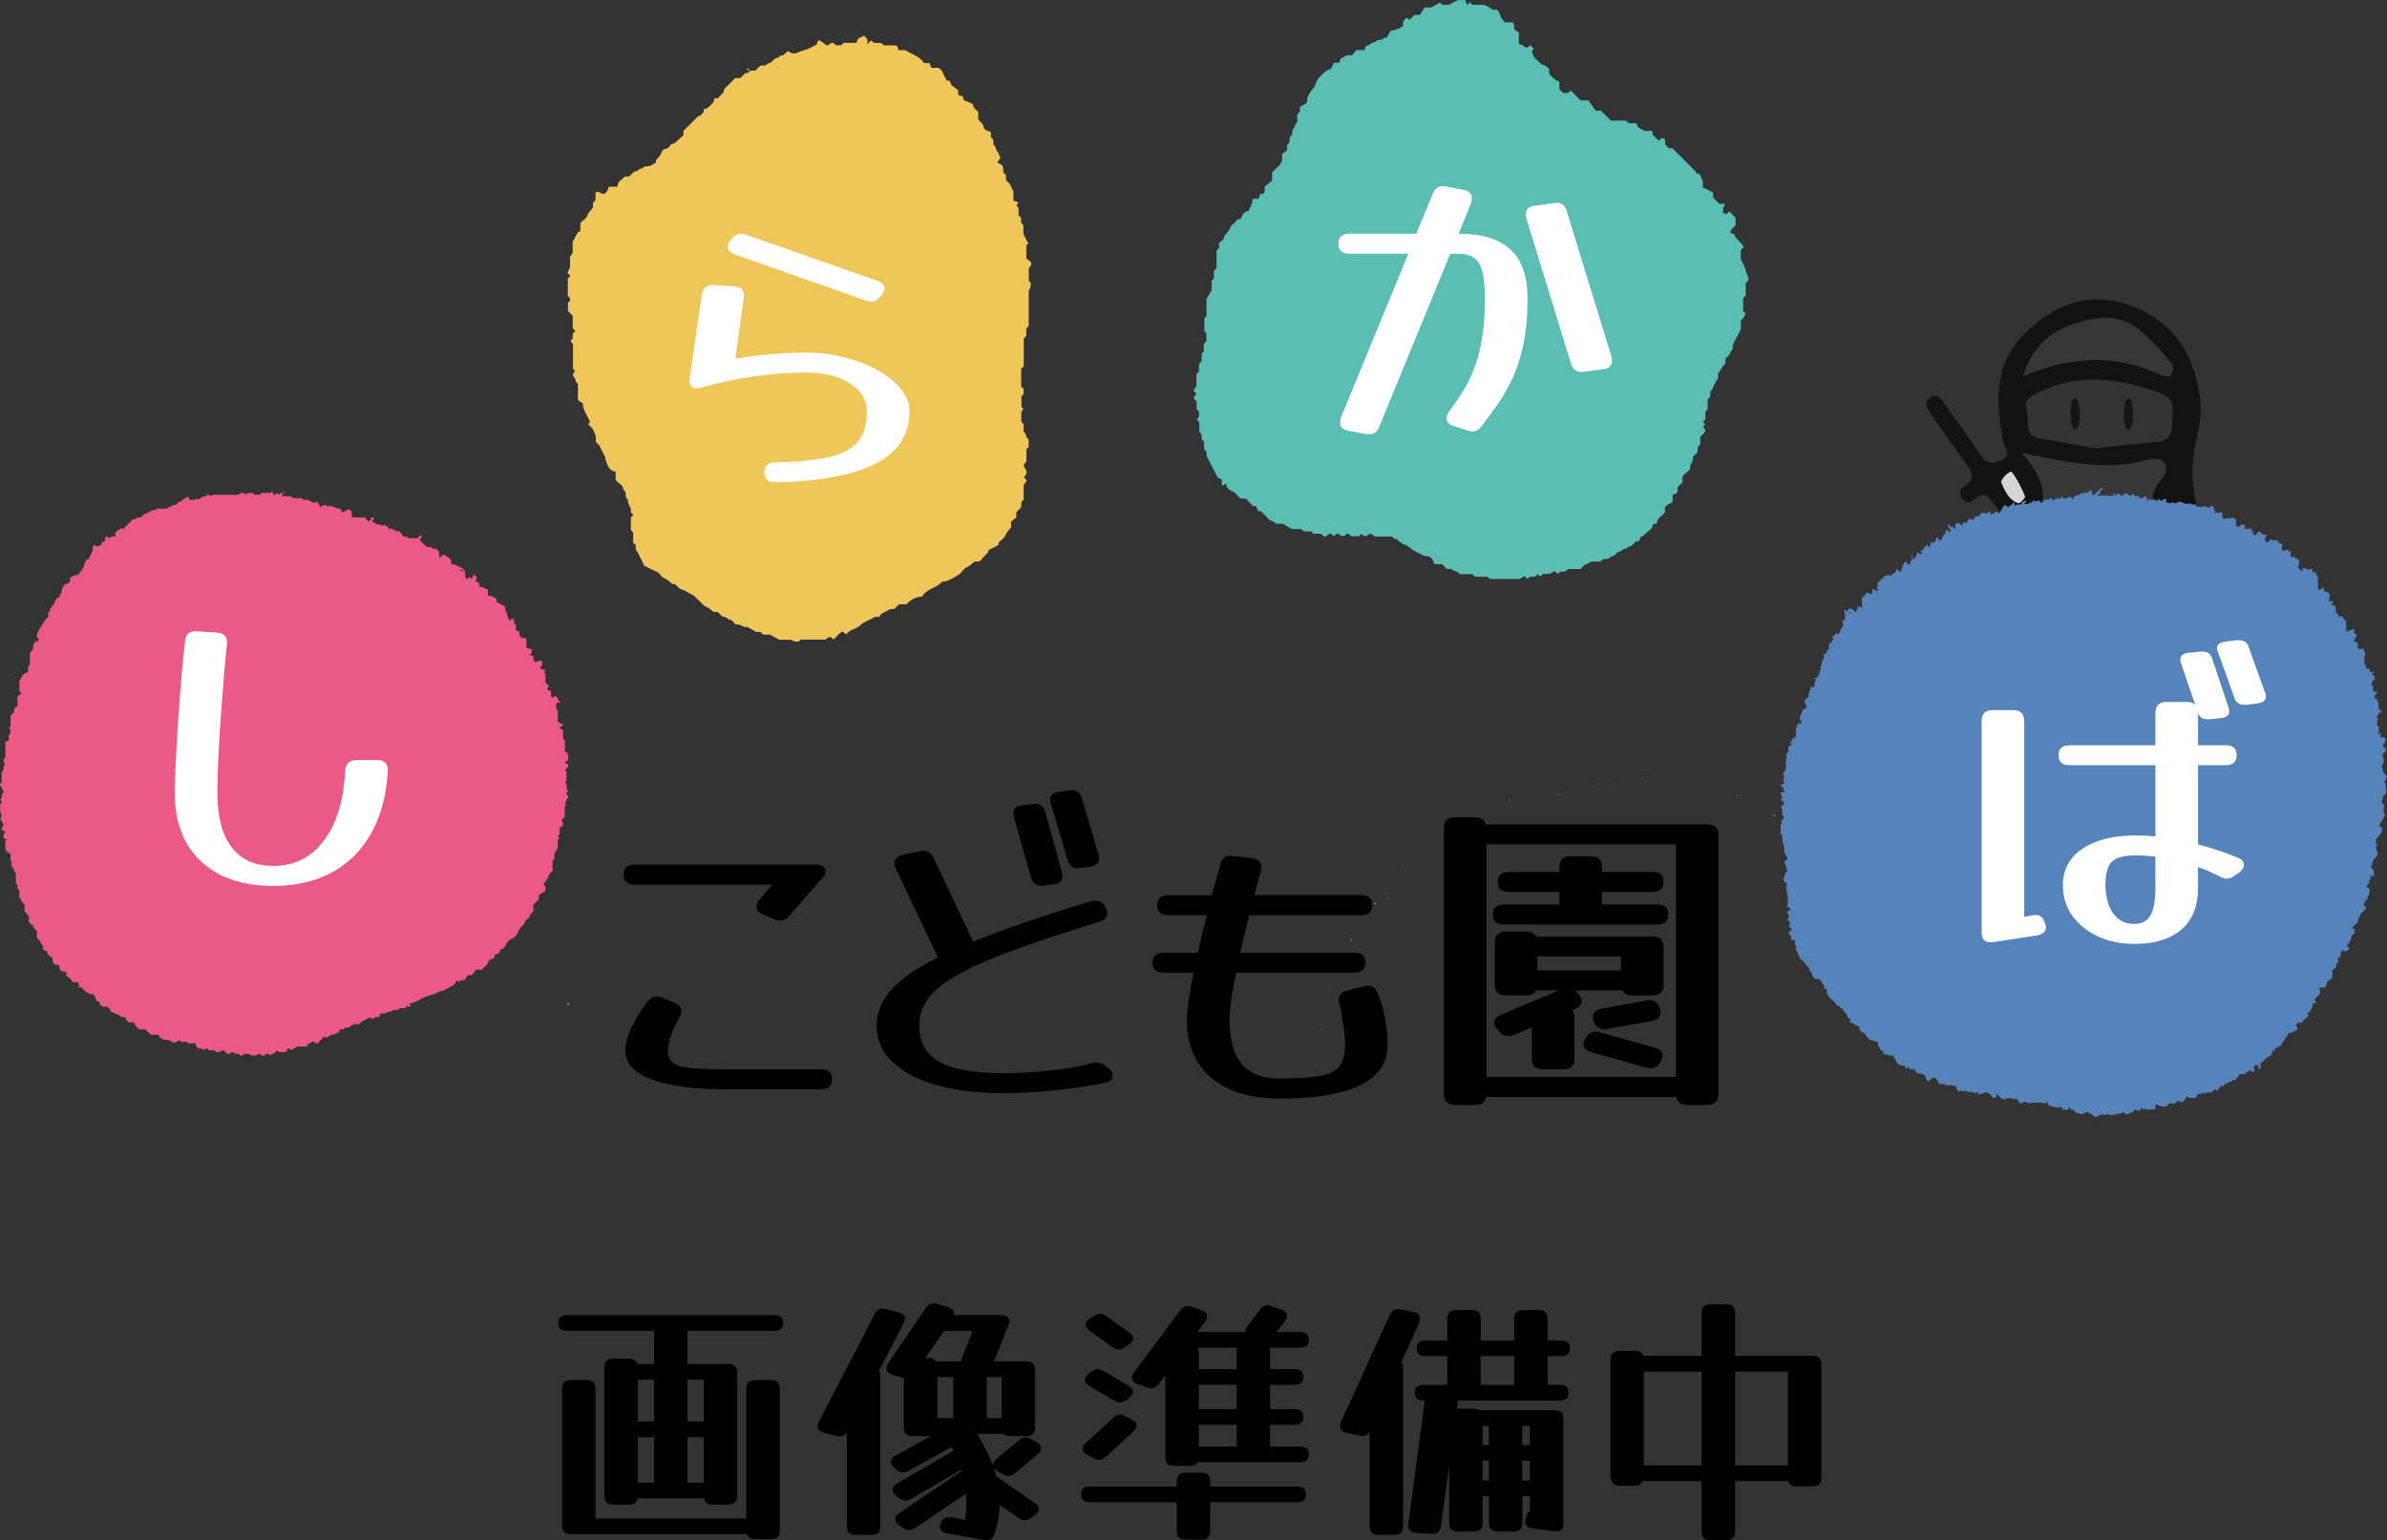
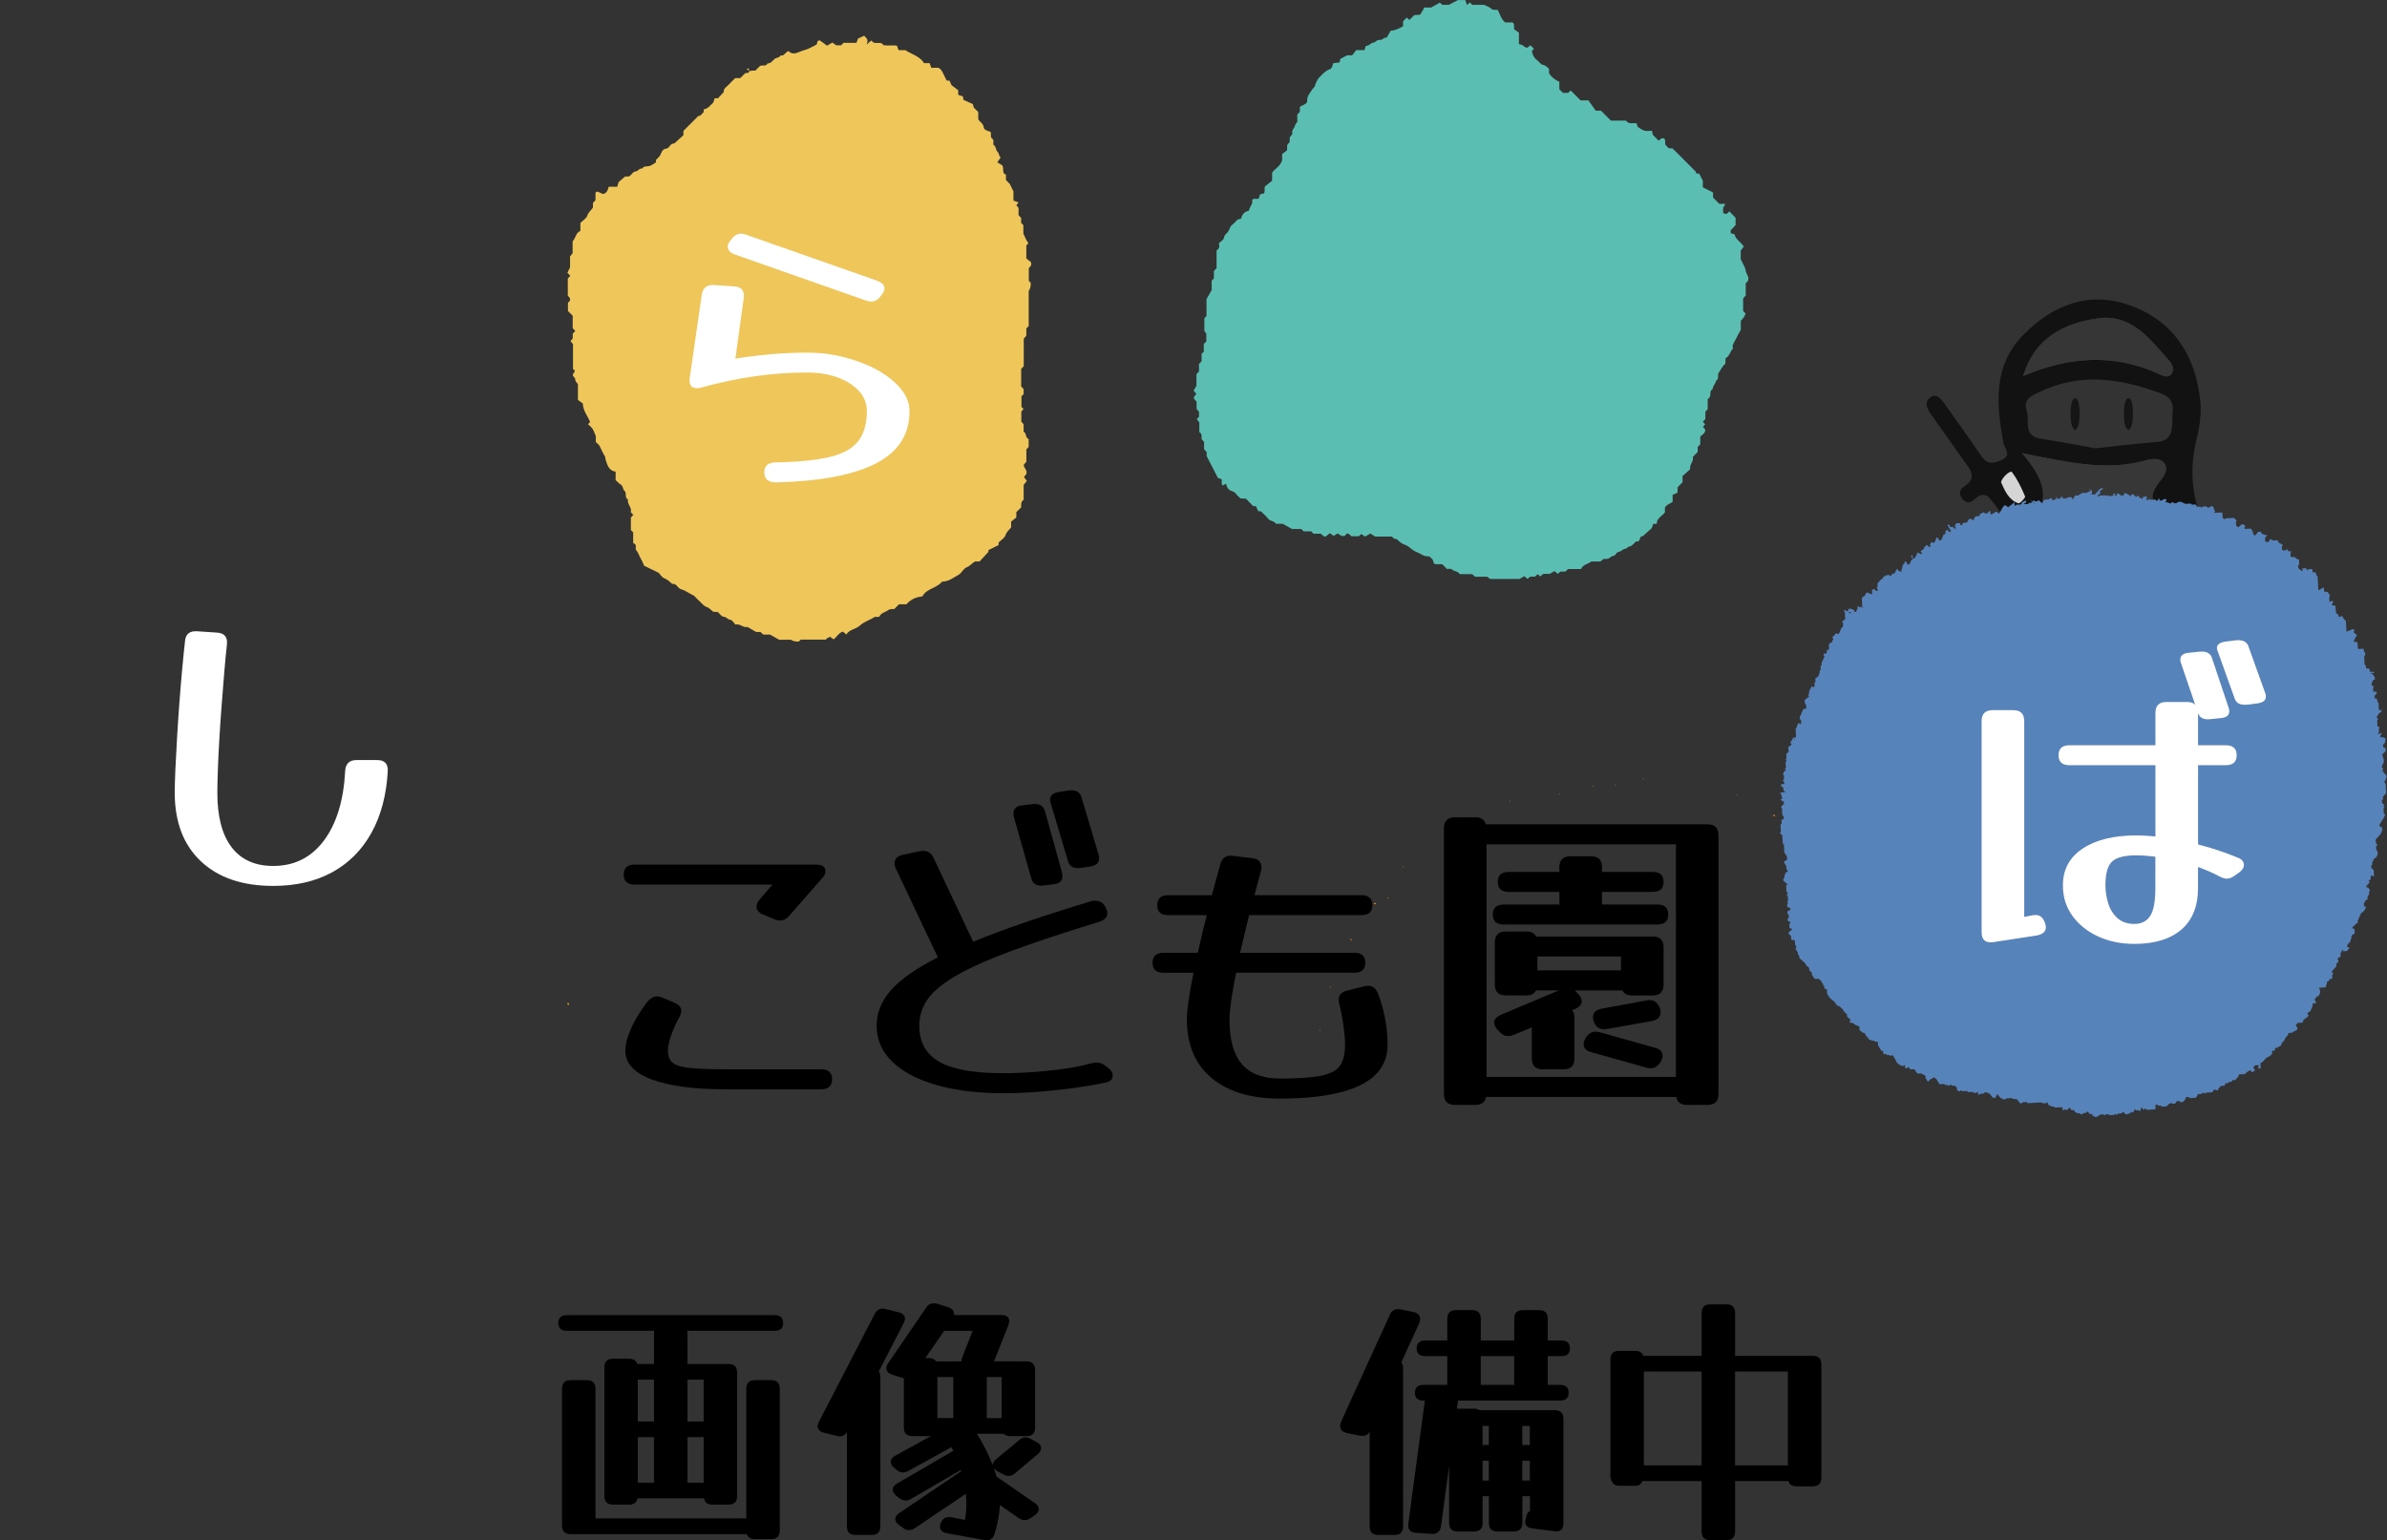
<svg xmlns="http://www.w3.org/2000/svg" id="_レイヤー_1" viewBox="0 0 657.53 424.27">
  <rect x="0" y="0" width="657.53" height="424.27" fill="#333333" stroke="none" />
  <defs>
    <style>.cls-1{fill:#fe9013;}.cls-2{fill:#eb5986;}.cls-3{fill:#fff;}.cls-4{fill:#efc659;}.cls-5{fill:#e3ba1a;}.cls-6{fill:#323670;}.cls-7{fill:#d5d5d5;}.cls-8{fill:#131212;}.cls-9{fill:#151515;}.cls-10{fill:#363636;}.cls-11{fill:#373737;}.cls-12{fill:#5abeb2;}.cls-13{fill:#5783bb;}</style>
  </defs>
  <g>
    <g>
      <path class="cls-8" d="m573.95,162.84c-5.28.3-11.15-.77-16.86-2.85-6.29-2.29-10.02-5.96-6.37-12.99,1.5-2.89,1.14-5.06-.83-7.47-1.72-2.11-2.89-4.92-6.12-1.84-1.04.99-2.36.84-3.26-.3-.89-1.13-.82-2.49.4-3.26,4.04-2.55,1.72-4.9-.05-7.36-3.06-4.28-6.05-8.62-9.11-12.9-1.17-1.63-1.66-3.41.21-4.54,1.56-.94,2.76.58,3.63,1.8,3.35,4.69,6.71,9.39,9.95,14.16,1.44,2.11,2.59,2.74,5.4,1.64,3.55-1.39,1.25-3.35.98-4.73-2.03-10.66-2.97-21.3,5.3-29.81,8-8.22,17.95-12.36,29.36-8.32,12.03,4.25,18.1,13.64,19.5,26.16.39,3.52-.11,6.98-.94,10.45-2.04,8.57-1.48,15.28,1.65,23.49,3.11,8.16,1.76,11.38-6.24,14.31-8.31,3.05-16.92,4.5-26.6,4.36Zm-16.98-38c7.42,8.46,8.05,14.63.08,21.23-4.31,3.56-2.53,8.23,3.65,9.59,11.66,2.55,23.29,2.33,34.75-.89,2.85-.8,7.43-.73,7.33-4.95-.09-3.87-1.44-8-6.08-9.44-4.38-1.36-4.74-3.78-2.13-7.29,1.14-1.53,2.95-3.41,1.7-5.35-1.21-1.88-3.84-1.31-5.57-.84-10.5,2.85-20.72.53-33.74-2.07Zm20.26-1.33c5.93-.63,11.39-1.35,16.87-1.76,4.43-.33,4.26-3.58,4.3-6.51.03-2.71,1.05-5.34-3.37-6.95-11.21-4.09-21.98-5.68-33.23-.32-2.63,1.25-4.48,2.13-3.5,5.2.88,2.73-1.16,6.93,3.88,7.69,5.19.78,10.34,1.81,15.05,2.65Zm-19.93-19.9c12.76-5.47,25.18-6.26,37.66-.46,1.15.53,2.5,1.04,3.3-.3.68-1.15.19-2.46-.69-3.45-5.31-5.99-10.39-12.97-19.6-11.7-9.42,1.3-17.49,5.3-20.67,15.91Zm-6.09,29.2c1.06,2.33,2.05,4.87,4.8,5.84.37.13,1.97-1.54,1.83-1.88-1-2.37-2.12-4.75-3.67-6.77-.29-.38-2.42,1.11-2.95,2.81Z" />
      <path class="cls-11" d="m556.98,124.84c13.03,2.6,23.24,4.92,33.74,2.07,1.74-.47,4.37-1.04,5.57.84,1.25,1.94-.56,3.82-1.7,5.35-2.61,3.51-2.26,5.93,2.13,7.29,4.64,1.44,5.99,5.56,6.08,9.44.1,4.22-4.49,4.15-7.33,4.95-11.47,3.21-23.1,3.44-34.75.89-6.19-1.35-7.96-6.02-3.65-9.59,7.97-6.6,7.34-12.77-.08-21.23Z" />
      <path class="cls-10" d="m557.3,103.61c3.18-10.61,11.25-14.62,20.67-15.91,9.21-1.27,14.29,5.71,19.6,11.7.87.99,1.37,2.3.69,3.45-.8,1.34-2.16.84-3.3.3-12.48-5.8-24.9-5.01-37.66.46Z" />
      <path class="cls-7" d="m551.21,132.81c.53-1.7,2.66-3.19,2.95-2.81,1.55,2.02,2.68,4.4,3.67,6.77.14.34-1.45,2.01-1.83,1.88-2.74-.97-3.74-3.51-4.8-5.84Z" />
      <path class="cls-9" d="m586.42,118.48c-.75-.32-1.29-1.23-1.35-4.06-.06-2.76.36-4.44,1.08-4.67.8-.26,1.4,1.04,1.41,4.24,0,2.72-.49,3.96-1.14,4.49Z" />
      <path class="cls-9" d="m571.72,118.48c-.75-.32-1.29-1.23-1.35-4.06-.06-2.76.36-4.44,1.08-4.67.8-.26,1.4,1.04,1.41,4.24,0,2.72-.49,3.96-1.14,4.49Z" />
    </g>
    <path class="cls-5" d="m156.29,276.45c.04.16.14.31.22.47.08-.08.15-.15.25-.25-.08-.15-.16-.3-.25-.45-.08.08-.23.17-.22.23Z" />
    <path class="cls-6" d="m383.87,265.03h0c-.02.07-.02.09,0,0Z" />
    <path class="cls-1" d="m452.66,214.71c.04-.07.07-.14.1-.21-.05-.04-.08-.08-.12-.11-.03.07-.08.15-.09.22,0,.03.07.07.11.1Z" />
    <path class="cls-1" d="m416.11,220.62s-.07-.07-.11-.1c-.04.07-.07.14-.1.21.05.04.08.07.12.11.03-.07.08-.15.09-.22Z" />
    <path class="cls-1" d="m366.5,272.08c.04-.07.07-.14.1-.21-.05-.04-.08-.07-.12-.11-.03.07-.08.15-.09.22,0,.03.07.07.11.1Z" />
    <path class="cls-1" d="m386.58,238.82c-.02-.08-.07-.14-.11-.21-.03.04-.1.09-.1.11.02.08.07.14.11.21.03-.04.1-.09.1-.11Z" />
    <path class="cls-1" d="m438.92,216.62c-.02-.08-.07-.14-.11-.21-.03.04-.07.08-.11.12.04.07.08.13.13.2.03-.04.1-.09.1-.11Z" />
-     <path class="cls-1" d="m576.21,274.45c.04-.07.07-.14.1-.21-.05-.04-.08-.07-.12-.11-.03.07-.08.15-.09.22,0,.03.07.07.11.1Z" />
    <path class="cls-1" d="m488.98,224.74c0-.07-.01-.14-.02-.2-.14-.01-.29-.03-.43-.03-.04,0-.11.08-.1.11.03.08.08.2.13.2.14,0,.28-.05.43-.07Z" />
    <path class="cls-1" d="m507.45,226.75c.04-.07.07-.14.1-.21-.05-.04-.08-.08-.12-.11-.03.07-.08.15-.09.22,0,.03.07.07.11.1Z" />
    <path class="cls-1" d="m478.46,219.13c.08-.02.14-.07.21-.11-.04-.03-.09-.1-.11-.1-.08.02-.14.07-.21.11.04.03.09.1.11.1Z" />
    <path class="cls-1" d="m501.36,232.47c-.02-.08-.07-.14-.11-.21-.03.04-.1.09-.1.11.02.08.07.14.11.21.03-.04.1-.09.1-.11Z" />
    <path class="cls-1" d="m372.17,258.9c-.08-.25-.07-.5-.35-.26.09.07.18.14.3.18,0,.22.12.33.34.31,0-.22-.12-.33-.3-.22Z" />
    <path class="cls-1" d="m378.42,248.92c.23.22.44.21.65-.03-.23-.22-.44-.21-.65.03Z" />
    <path class="cls-1" d="m363.45,283.8s.07.07.11.1c.04-.07.07-.14.1-.21-.05-.04-.08-.07-.12-.11-.03.07-.08.15-.09.22Z" />
    <path class="cls-1" d="m382.53,247.44c-.08-.06-.17-.13-.31-.24-.01-.01-.02-.02-.04-.03.01.03.02.06.03.09.06.21.08.38.32.18Z" />
    <path class="cls-1" d="m429.52,218.52c-.04.07-.07.14-.1.21.05.04.08.07.12.11.03-.07.08-.15.09-.22,0-.03-.07-.07-.11-.1Z" />
    <path class="cls-1" d="m444.84,216.21c.04.07.08.13.13.2.03-.04.1-.09.1-.11-.02-.08-.07-.14-.11-.21-.03.04-.07.08-.11.12Z" />
-     <path class="cls-2" d="m156.09,218.4c.15-.17.31-.34.46-.51-.16-.18-.32-.35-.48-.54v-1.37c-.17-.2-.3-.36-.41-.5.18-.23.32-.41.38-.48v-2.45c-.16-.16-.28-.28-.39-.39.34-.4.68-.8.9-1.06.12-.94-.82-.41-.92-1.18.28-.18.69-.43.89-.56v-1.62c-.34-.34-.62-.62-.91-.91v-2.88c-.17-.18-.33-.35-.5-.53v-2.35c-.14-.06-.58-.25-1.02-.43.43-.43.71-.71,1.08-1.08-.31-.1-.6-.14-.83-.27-.27-.16-.49-.4-.67-.56v-2.97c-.18-.2-.33-.37-.47-.54.1-.55-.23-1.14.19-1.58.26-.05.48-.1,1.16-.24-1.1-.27-.66-1.17-1.31-1.47-.12-.05-.22-.14-.3-.19-.21.14-.39.31-.6.39-.12.04-.29-.05-.44-.08-.41-.54.14-1.26-.29-1.73-.33-.12-.59-.21-.95-.34.22-.42.37-.74.53-1.05-.28-.28-.57-.57-.94-.94v-2.41c-.2-.19-.31-.31-.42-.41.15-.17.31-.34.55-.6-.53-.08-.97-.15-1.37-.22-.46-.61.23-.83.34-1.24-.07-.36.18-.81-.25-1.07h-.95c-.19.16-.35.31-.51.44-.25-.24-.48-.47-.56-.54-.29-.52.06-.96-.31-1.28-.28-.09-.54-.17-.83-.26.22-.25.37-.43.52-.6-.08-.4.17-.83.11-.88-.71-.41-1.15-.07-1.48-.41-.25-.9.13-1.88-.23-2.75h-1.07c-.24-.24-.46-.46-.69-.69-.02-.38-.04-.76-.05-1.09-.4-.13-.67-.23-.94-.32v-1.49c-.17-.18-.33-.36-.47-.51-.08-.4.17-.83-.21-1.14-.16-.01-.31-.02-.49-.04-.16.15-.34.31-.51.46-.66-.74-.57-1.84-1.2-2.71v-.84c-.59-.88-1.67-.97-2.45-1.58v-.92c-.42-.25-.93-.24-1.2-.68-.37-.08-.8.17-1.13-.2-.03-.53-.06-1.07-.09-1.6-.41-.17-.76-.24-1.09-.49-.32-.24-.85-.2-1.27-.28v-1.07c-.32-.16-.65-.31-1.08-.52.2-.36.37-.66.48-.87-.2-.28-.39-.53-.73-1-.29.49-.53.89-.76,1.28-.27-.27-.38-.38-.5-.5-.39.1-.62.82-1.21.24-.04-.65-.07-1.35-.14-2.05,0-.07-.26-.12-.39-.17-.06-.14-.08-.37-.17-.4-.78-.27-1.46-.74-2.15-1.02-.37-.03-.67-.06-.97-.08-.05-.48-.09-.86-.12-1.12-.6-.85-1.37-1.29-2.22-1.6-.28.28-.57.57-.85.85-.06-.05-.16-.1-.16-.15-.06-.54-.1-1.08-.14-1.59-.26-.24-.49-.46-.72-.68h-.91c-.22-.18-.4-.33-.59-.5h-1.11c-.73-.73-1.29-1.29-1.94-1.93-.05-.23.31-.38.45-.64.13-.25.18-.58-.23-.71-.29.29-.57.57-.86.86h-2.52l-.4-.4c-.38-.03-.76-.05-.93-.06-.41-.6-.7-1.03-.99-1.45-1.07.21-1.71-.56-2.52-.83-.16.12-.32.24-.49.38-.13-.38-.23-.65-.27-.77-.47-.25-.8-.42-1.14-.6-.11.1-.28.26-.53.48-.17-.74-.76-.42-1.18-.56-.48-.16-.92-.47-1.37-.72-.19-.48.31-.65.44-1-.26-.26-.54-.28-.82-.06-.1.29-.19.57-.28.83h-.7c-.22-.29-.52-.67-.74-.96-1.19,0-2.24,0-3.28-.01-.13,0-.26-.14-.39-.22v-1.46c-.22-.21-.46-.43-.67-.63-.58.29-1.16.59-1.75.88-.06.03-.16,0-.25,0-.16-.33-.31-.65-.47-.97-.62.11-1.05-.26-1.55-.42-.47-.15-.97-.22-1.42-.46-.13.13-.24.24-.38.38-.16-.14-.33-.29-.52-.45h-.94c-.16.15-.33.3-.51.46-.6-.3-.64-1-1.11-1.51-.24.14-.5.29-.79.45-.45-.24-.96-.51-1.61-.85h-1.26c-.18-.17-.36-.33-.54-.5h-2.37c-.19-.17-.36-.33-.57-.52-.77,0-1.57,0-2.37,0-.06,0-.11-.11-.17-.16.08-.29.53-.37.31-.7.37-.11.75-.07.42-.49-.11.13-.22.26-.29.44h-.71c-.18.16-.34.31-.5.45-.18-.15-.34-.29-.51-.43-.3.33-.56.64-1.02.36-.1-.28-.2-.56-.32-.88-.21.18-.37.32-.56.48h-2.36c-.18.17-.35.33-.53.49h-1.43c-.18-.17-.36-.33-.5-.46h-1.43c-.2.16-.36.3-.52.43-.14-.14-.26-.26-.41-.41h-1.05c-.16.16-.27.27-.47.47h-7.22c-.2.2-.31.31-.42.42-.24-.17-.47-.35-.75-.56-.29.22-.53.4-.79.6h-.64c-.69.22-.81.77-1.3.86-.12-.12-.23-.23-.37-.37-.16.14-.33.28-.56.48-.46-.17-1.03.16-1.54-.18-.09-.27-.19-.55-.26-.77-.45.23-.86.41-1.24.65-.39.24-.57.68-1.13.79-.4.08-.72.57-1.13.92-.25,0-.73-.13-.86.02-.43.5-1.18.41-1.57.96h-2.86c-.33.65-1.07.26-1.46.56-.49.38-1.04.67-1.59.83-.61.18-.82.72-1.29,1.01h-.92c-.19.17-.36.33-.55.5h-.67c-.88.88-1.61,1.61-2.41,2.41-.03.08-.11.27-.2.47-.21-.18-.37-.32-.54-.47-.45.58-1.36.49-1.84,1.74.07-.15.38.29-.04.63h-.93c-.18.17-.36.33-.53.49-.17-.15-.34-.31-.54-.5-.19.05-.41.1-.6.15-.05.45-.09.83-.13,1.18-.33.12-.61.21-.83.29-.06.29-.1.51-.14.69-.45.19-.84.35-1.22.5-.29-.3-.56-.63-1.07-.19-.02.48-.05,1.02-.06,1.31-.48.93-.85,1.65-1.2,2.34-.21.02-.36.04-.5.06-.21.41-.42.8-.69,1.33v.65c-.6.85-1.13,1.59-1.65,2.31h-.84c-.55.28-.95.49-1.36.7v1.03c-.2.18-.42.56-.67.58-1.23.09-1.17,1.27-1.74,1.91.36.72-.54,1.08-.5,1.73,0,.09-.2.2-.31.3-.15.02-.3.04-.46.06-.12.59-.7.99-.68,1.64-.99.77-1.22,1.98-1.85,2.93l.41.41c-.59.7-1.44,1.21-1.68,2.18-.73.61-.89,1.57-1.39,2.3-.32.46-.26.87-.26,1.32.28.27.64.51.33,1.15-.65-.15-1.02.33-1.37,1.01v1.24c-.34.34-.62.62-.91.91v3.36c-.17.18-.33.35-.5.53v1.49c-.21.07-.42.13-.63.2-.95.38-1.16,1.38-1.76,2.22,0,.76,0,1.63,0,2.51,0,.14.09.28.13.42.11.11.23.23.49.49-.4.27-.8.54-1.14.77v2.74c-.28.17-.69.42-.9.55-.04.58-.06.89-.07,1.12-.36.35-.64.64-.93.92v2.88c-.16.17-.31.34-.46.5.17.19.32.37.45.52.09.62-.14,1.09-.42,1.54-.33.48.29,1.12-.24,1.5-.31.07-.52.13-.75.18v4.37c-.17.19-.32.36-.5.56v.95c.14.15.3.32.46.49-.16.17-.32.34-.49.52v.91c-.18.2-.33.38-.5.57v2.8c-.19.23-.33.41-.5.62.37.74.74,1.47,1.09,2.17-.23.25-.4.42-.56.6v.94c-.16.18-.31.34-.45.5.17.19.32.37.31.36.34.71-.29.81-.3.85v2.17q.41.61.32,1.54c-.11.11-.23.23-.32.32.15.26.3.51.44.77.18.33.34.66.51.97-.2.36-.37.68-.65,1.19.4.25.8.51,1.22.77-.28.33-.43.49-.61.71.13.32-.16.73.15,1.08.29.1.56.19.85.29-.21.23-.36.4-.49.54v1.91c.25,1.14.89,1.12,1.44,1.42v1.97c.2.2.32.31.42.43.02.02-.05.11-.07.17-.11.11-.23.23-.3.3.46.87.91,1.72,1.42,2.69v2.7c.15.15.26.26.45.45.05.43-.18,1.06.52,1.45v1.97c.2.2.31.31.43.43v.46c.33.35.66.69.99,1.04v1.89c.31.31.64.55.86.88.22.34.32.76.46,1.13-.14.14-.25.25-.31.31.21.42.41.81.62,1.22.21.05.42.1.79.19-.38.92.77,1,.99,1.91v1.64c.92.6.98,1.79,1.85,2.33-.17.21-.3.37-.27.34.04.98.85.69,1.23,1.08.01.16.02.31.05.7.42.33.98.78,1.45,1.15v1.06c.26.28.48.51.67.72.41.09.84-.16,1.17.19.04.38.09.76.13,1.11.26.24.49.45.66.61.45.08.89-.15,1.19.26v.96c1.05.52,1.17.64,1.65,1.62.55.21,1.13-.12,1.67.24.04.36.08.74.14,1.3.82-.3,1.07.43,1.5.85.75.73,1.67.99,2.62,1.17.28.62.56,1.22.82,1.81h.72c-.2.76.36,1.08.92,1.47h1.17c.38.29.63.49.76.59.1.37.17.58.19.67.53.25.93.44,1.32.63.47.22,1.03.35,1.38.69.43.41.91.15,1.33.32.31.5.34,1.21,1.27,1.45h1.19c.17.88.82,1.34,1.39,1.88h1.72c.36.36.86.86,1.48,1.49h2.15c.12.33.22.61.27.74.46.24.79.41,1.25.65h1.15c.61.34,1.12.63,1.56.87.54-.28,1.05-.54,1.54-.79.15.15.26.26.46.46h1.44c.2.2.31.31.43.43.64,0,1.28,0,1.92,0,.06,0,.11.11.25.25-.23.64.41.82.83,1.21h.85c.21.17.37.29.45.36.35-.19.61-.33.86-.47.25.22.43.37.63.55h1.4c.18.17.35.33.53.5h.95c.28-.26.5-.65,1.46-.26,0,0,.24.43.32.58,1.01.58,1.36-.4,2.03-.32.16.14.33.29.53.47h.9c.33.22.53.67,1.01.5.18-.17.36-.33.5-.47h1.43c.21.18.38.33.5.44h1.33c.38-.23.64-.39.85-.52.34.23.59.4.6.41.98.51,1.32-.48,1.99-.35.17.15.34.31.37.34.84-.21,1.49-.62,1.99-1.22.02-.02.11,0,.17.01.11.11.23.23.41.41.63-.12,1.34.11,2.01-.1.11-.32.21-.6.31-.88h.53c.16.15.33.3.46.42.54-.31,1.06-.6,1.72-.98.81,0,1.77,0,2.72,0,.06,0,.11-.11.17-.17v-.54c.26-.09.58-.13.81-.3.26-.18.44-.45.83-.36.11.09.22.21.35.28.2.1.41.17.65.26.64-.66,1.25-1.29,1.87-1.92.02-.02.11.01.17.02.11.11.23.23.33.33.45-.25.9-.5,1.35-.75.07-.04.13-.15.18-.15.83.12,1.44-.38,2.1-.69.05-.23.09-.45.13-.62.45-.34,1.03.11,1.37-.39.36-.55,1.06.02,1.5-.49.27-.32.77-.43,1.31-.71h1.31c.59-.97,1.75-1.11,2.62-1.7.06-.04.1-.1.15-.14-.04-.02-.06-.03-.1-.05.1.02.13.03.15.03.01,0,.01,0,0,0,0,0-.02,0-.03,0,0,0-.01.01-.02.02.45.23.7.35.93.47.25-.23.42-.38.6-.55.36-.1.78.16,1.12-.16.1-.28.19-.55.28-.82h1.5c.3-.5.78-.44,1.25-.49.44-.04.69-.58,1.25-.48.46.08.87-.01,1.3-.36.3-.24.91-.1,1.46-.14.12-.1.3-.25.55-.47.27-.18.86.38,1.09-.26-.14-.17-.26-.33-.44-.56.79-.08,1.42-.28,2.03-.59,1.18-.62,2.3-1.41,3.67-1.59.32-.54,1.01-.13,1.27-.38.47-.46,1.17-.42,1.56-.93.7.3,1.16-.32,1.72-.51.55-.19,1.03-.61,1.55-.9.19-.1.44-.09.45-.09.39-.58.68-1,.97-1.42.24.2.4.34.58.49.33-.7,1.01-.33,1.46-.54.51-.33.57-.92.88-1.36h1.15c.36-.45.8-1.01,1.19-1.49h1.61c.51-.79,1.49-1.16,1.72-2.2.06-.27.42-.61.89-.68.47-.07.85-.42.9-.93.03-.29.14-.47.39-.48.57-.01.94-.42,1.03-.81.11-.49.26-.59.73-.68.3-.06.59-.5.74-.84.4-.89,1.06-1.6,1.89-1.97,1.2-.55,1.57-1.57,2.17-2.88.18-.18.55-.6.97-.96.38-.32.25-.86.66-1.19.41-.33.95-.65,1.05-1.23.1-.63.72-.8.99-1.32v-1.72c.35-.35.85-.85,1.49-1.48v-1.09c.49-.77,1.52-.67,1.85-1.45v-.86c-.22-.33-.39-.58-.54-.81.37-.69.97-1.06,1.21-1.77.23-.68.58-1.44,1.29-1.83v-2.88c.18-.21.33-.39.5-.58v-1.23c.37-.69.65-1.22.93-1.75,0-.64,0-1.28,0-1.92,0-.14.08-.29.12-.43.11-.11.23-.23.34-.34-.15-.17-.3-.34-.45-.5.16-.17.32-.35.48-.53v-1.8c.21-.11.64-.33.97-.5-.03-.5-.04-.81-.06-1.05-.18-.18-.29-.29-.43-.43.32-.33.63-.67.95-1v-2.85c.16-.18.31-.35.45-.51-.13-.13-.25-.25-.38-.38.32-.63.64-1.27.94-1.84-.22-.43-.71-.61-.53-1.11Zm-29.34-61.13c.18-.51.61-.19.92-.28q-.28.49-.92.28Z" />
    <path class="cls-4" d="m156.41,76.63v4.82c.25.28.47.53.48.54.51,1-.38,1.17-.44,1.46v2.23c.46.46.87.87,1.31,1.31v3.42c.24.26.47.51.7.76-.22.24-.45.49-.69.75v1.32c-.23.27-.44.51-.62.72.25.3.46.55.69.83v6.84c.22.22.38.38.55.55-.21.35-.43.69-.58.94-.11.68.62.88.62,1.22,0,.67.37,1.03.77,1.44v4.41c.41.3.97.7,1.33.95.12,2.14,1.37,3.46,2.02,5.1-.13.14-.35.38-.56.62.42.42.91.78,1.22,1.25.35.53.54,1.16.92,2.04v1.63c.41.41.84.68,1.04,1.07.48.96.87,1.96,1.47,2.86.17.25.08.65.19.96.5,1.43.86,3,2.75,3.27v2.32c.42.37.89.9,1.46,1.27.65.42.47,1.25.98,1.68.74.64-.08,1.89.97,2.38-.3,1.29,1.16,2.19.77,3.51.23.24.46.49.69.74-.23.24-.46.49-.66.71v3.47c.18.18.35.35.63.63v2.99c1.29.29.35,1.46.88,2.01.63.67.76,1.55,1.23,2.28.4.62.64,1.35.91,1.92,1.23.6,2.39,1.16,4.04,1.97.24.25.77,1.19,1.55,1.5.9.35,1.49.95,2.14,1.54,1.24-.22,1.47,1.24,2.51,1.49.91.22,1.74.83,2.58,1.29.37.2.79.33,1.11.65.57.58,1.11,1.18,1.72,1.71.49.43.83.99,1.58,1.22.69.21,1.24.88,1.79,1.31.52.03.96.06,1.25.07.68.51.95,1.27,1.71,1.32.7.04,1.02.74,1.77.82.53.06.97.88,1.4,1.31,1.31-.32,2.13.99,3.31.66.84.49,1.67.97,2.39,1.39h1.19c.25.24.5.47.76.71h1.85c.93.52,1.68.94,2.55,1.43h3.21q.88.6,2.21.48c.16-.16.33-.33.51-.51h6.87c.2-.17.35-.34.54-.46.18-.11.39-.17.7-.31.29.21.63.46.94.69.9-.66,1.42-1.8,2.58-2.13.34.3.59.52.92.8.84-1.42,2.63-1.44,3.72-2.45,1.25-1.16,2.86-1.53,4.13-2.41h1.22c.45-1.13,1.72-1.27,2.6-1.93.39-.29,1.06-.18,1.57-.25.44-.44.85-.85,1.28-1.28h2.03c1.48-1.66,3.03-2,4.42-2.2,1.15-2.18,3.98-2.21,5.41-4.05,1.82.02,3.11-1.1,4.51-1.86.87-.48,1.38-1.73,2.26-2.08.99-.38,1.55-1.23,2.33-1.62h1.24c.74-.8,1.52-1.65,2.42-2.62,0,.02.01-.21.03-.5.91-.46,1.85-.93,2.77-1.39.01-.28.03-.51.04-.73.66-.66,1.62-1.2,1.88-1.99.32-.95.98-1.47,1.55-2.14v-1.61c.41-.33.95-.75,1.43-1.13v-1.46c.45-.45.86-.86,1.35-1.35.02-.67-.21-1.54.67-2.05v-4.11c.29-.37.55-.71.87-1.11-.31-.42-.56-.76-.8-1.08.22-.26.45-.51.59-.67.55-1.14-.58-1.72-.65-2.66.18-.22.39-.48.74-.9v-3.4c.29-.29.45-.45.63-.63v-2.19c-.93-.29-.53-1.56-1.39-2.07v-2c-.26-.29-.48-.55-.63-.72v-2.75c.24-.3.42-.53.6-.75-.23-.23-.4-.4-.56-.56v-2.94c.25-.25.41-.41.59-.59v-1.39c-.2-.22-.44-.47-.67-.72v-4.83c.24-.26.47-.51.71-.76v-7.57c.25-.29.48-.54.71-.81v-2.01c.2-.2.37-.37.65-.65v-9.66q.66-.97.54-2.3l-.51-.51v-3.46c.25-.42.93-.69.56-1.72-.3-.24-.84-.66-1.24-.97v-3.61c.2-.2.36-.36.56-.56-.2-.33-.41-.66-.6-1.01-.2-.38-.37-.78-.78-1.66v-2.35c-.29-.29-.45-.45-.61-.61v-1.37c-.24-.26-.47-.51-.71-.76v-2.02c-.23-.27-.44-.51-.62-.72.22-.28.4-.51.61-.76-.49-.19-.89-.34-1.4-.53v-2.51c-.41-.84-.59-1.22-1-2.05-.12-.12-.59-.62-1.07-1.12v-1.49c-1.18-.27-.45-1.32-.98-2.51-.13-.08-.72-.44-1.39-.85.42-.62.67-.98.92-1.34-.51-.37-.44-1.2-.88-1.6-.54-.49-.31-1.27-.93-1.73-.56-.41.19-1.37-.51-1.85-.72-.49-.11-1.31-.5-1.9-.73-.24-1.75-.45-1.84-1.22-.14-1.09-1.05-1.43-1.51-2.21v-2c-.43-.43-.84-.84-1.25-1.25-.08-.31-.16-.63-.24-.94-.88-.4-1.75-.79-2.57-1.16-.08-.39-.15-.7-.2-.97-.49-.17-.89-.3-1.27-.43v-1.26c-.55-.42-1.37-1.05-1.84-1.4-.31-.69-.43-.98-.55-1.25h-.75c-.58-.92-.89-1.97-1.49-2.86-.18-.26-.49-.43-.78-.67h-2c-.17-.48-.32-.88-.46-1.29h-1.54c-1.13-1.88-3.29-2.37-5.15-3.57h-1.87c-.17-.48-.31-.88-.45-1.25-1.3-.16-2.56.06-3.66-.12-.29-.29-.45-.45-.48-.48-.9-.36-1.73.14-2.45-.37-.18-.15-.34-.3-.49-.43-.24.21-.48.41-1.26,1.08.65-1.49-.21-1.84-.7-2.4-.57.27-1.13.53-1.7.8-.13.38-.27.78-.4,1.16h-3.54c-.26.24-.51.47-.73.68h-1.28c-.45-.31-.8-.56-1.09-.76-.61.35-1.07.61-1.49.85-.72-.54-1.32-1.02-1.97-1.44-.11-.07-.39.11-.6.18-.08.31-.16.63-.25.94-1.16.55-2.27,1.29-3.5,1.58-1.24.3-2.41,1.31-3.71.68-.32-.24-.54-.41-.56-.43-.98.27-1.14,1.43-2.19,1.19-.34.69-1.18.56-1.67.98-.58.5-1.01,1.24-1.92,1.22-.46.97-1.48.31-2.12.73-.41.41-.82.82-1.23,1.23-.58,0-1.16,0-1.65.19-.15-.54-.1-1.07-.71-.6.19.16.38.32.63.41.13,1.03-.87.45-1.19.84-.41.41-.82.82-1.23,1.23h-1.39c-.57.57-1.17,1.11-1.7,1.71-.57.66-1.57,1.04-1.48,2.16-.55.59-1.1,1.17-1.6,1.7h-.89c-.1.3-.2.6-.38,1.16-.7.62-1.35,1.7-2.62,1.88-.03.36-.04.58-.06.81-.33.33-.65.65-.99.99-.23,0-.46,0-.42,0-1.43,1.43-2.73,2.73-4.14,4.14v1.19c-.86.78-1.7,1.54-2.55,2.3-1.12-.16-1.21,1.3-2.2,1.4-1.26.12-1.27,1.36-1.84,2.11-.28.36-.65.66-.98,1v.67c-.56.34-1.08.75-1.67.97-.7.26-1.63-.12-2.11.76-.78-.22-1.08.7-1.78.75-.88.06-1.12,1.07-1.95,1.42h-.98c-.78.67-1.39,1.19-1.78,1.52-.19.59-.28.9-.41,1.3h-2.34c-.25,1.01-.55,1.83-1.62,2-.49-.23-.96-.5-1.46-.67-.13-.05-.36.2-.55.31v2.06c-.24.26-.47.51-.71.77v1.27c-.53.8-1.25,1.27-1.56,2.23-.26.78-1.23,1.33-1.89,1.99v2.2c-1.25.47-1.27,1.93-2.14,2.89v3.24c-.28.36-.48.62-.71.91v3.02c-.36.72-.55,1.1-.73,1.46.33.35.56.61.79.86-.22.24-.45.49-.66.72Z" />
    <path class="cls-12" d="m480.85,74.32c-.26-.92-.79-1.75-1.34-2.89v-2.4c.28-.37.54-.71.83-1.09-.81-1.33-2.3-1.99-2.51-3.38-.46-.14-.77-.23-1.05-.31-.02-.31-.04-.54-.06-.79.46-.48.93-.97,1.37-1.44v-2c-.61-.64-1.16-1.23-1.7-1.8-.28.26-.53.48-.82.75-.3-.09-.61-.19-.91-.28v-1.48c.25-.32.51-.66.48-.99.12-.03.23-.06.34-.08-.73,0-1.31,0-1.88,0-.57-.57-1.14-1.14-1.72-1.72v-1.4c-.94-.47-1.87-.95-2.82-1.42v-1.82c-.42-.82-.72-1.39-1.01-1.97h-.77c-.1-.28-.21-.58-.21-.58-2.21-2.21-4.23-4.23-6.34-6.34-.25-.01-.7-.04-1.07-.06-.39-.41-.7-.74-.95-1.01-.13-.63.23-1.26-.36-1.71h-.69c-.24.21-.48.44-.73.66-.49-.49-.98-.98-1.47-1.47-.08-.08-.17-.16-.17-.16-.09-.42-.16-.73-.24-1.12-.76,0-1.49.15-2.11-.04-.68-.2-1.27-.71-1.78-1.01-.16-.44-.26-.74-.36-1.01-.85-.13-1.67.2-2.37-.22-.21-.19-.37-.34-.56-.51h-4.12c-.91-.91-1.81-1.81-2.74-2.74h-1.45c-.66-.93-1.35-1.9-2.02-2.84h-2.15c-.94-.94-1.84-1.84-2.73-2.73-.25.23-.5.47-.72.67h-1.39c-.35-.35-.68-.68-1.01-1.01v-2.06c-1.16-.48-2.11-1.2-2.84-2.35v-1.21c-.55-.49-.92-.97-1.72-1.1-.57-.09-1-.87-1.55-1.26-.69-.49-1.21-1.28-1.46-2.49.2-.25.38-.48.57-.71-.38-.36-.7-.66-1-.94-.3.25-.55.47-.74.63-.63.14-.88-.29-1.25-.54-.33-.23-.77-.29-1.15-.42v-3.14c-.41-.29-.98-.68-1.3-.91-.16-.86.19-1.5-.45-1.91h-2.05c-1.08-.89-1.4-2.2-1.98-3.36-.59-.3-1.31.16-1.9-.46-.43-.44-1.12-.62-1.9-1.02-.9,0-2.05,0-3.21,0-.08,0-.17-.14-.25-.22-.16-.15-.33-.29-.48-.43-.24.21-.48.41-.78.68-.17-.47-.31-.87-.48-1.34h-2.02c-1.01.53-1.77.92-2.53,1.32h-1.77c-.24-.22-.49-.45-.68-.63-.77.44-1.51.86-2.38,1.36h-2c-.05.19-.09.35-.11.44h0c-.02.09-.02.07,0,0-.53.86-.82,1.34-.96,1.56-.83.05-1.27.08-1.6.1-.52.52-.92.92-1.33,1.33-.24-.22-.49-.44-.73-.66-.34.34-.67.67-1.01,1.01v1.36c-1.03.61-2.08,1.16-3.42,1.25-.35.6-.73,1.25-1.11,1.92-.51-.13-.81.18-1.2.45-.32.23-.87.1-1.28.25-.4.15-.72.6-1.11.64-.52.05-.79.34-1.16.6-.33.23-.77.3-1.06.4-.11.44-.19.75-.27,1.08h-2.3c-.37.47-.79,1.01-1.12,1.43h-1.36c-.77.4-1.34.69-1.89.97-.07.33-.14.65-.21.99-.6.07-1.15.13-1.69.2-.33.57-.28,1.42-.99,1.67-1.47.51-2.32,1.74-3.18,2.53-.39.81-.8,1.37-.91,1.97-.1.55-.54.71-.77,1.08-.41.64-.9,1.24-1.2,1.93-.21.48-.17,1.08-.23,1.56-.49.77-1.34.84-1.98,1.3v1.36c-.24.26-.48.51-.71.77v2.08c-.48.34-.58.87-.8,1.39-.21.49-.73.86-.58,1.49.16.69-.6.91-.69,1.45-.09.54.18,1.15-.38,1.58-.57.43-.22,1.06-.38,1.84-.37.29-.91.72-1.33,1.05v1.6c-.36,1.66-1.97,2.38-2.77,3.54v2.2c-.64.51-1.44,1.16-2.01,1.61-.18.89.17,1.51-.33,1.92-.37.08-.69.14-.96.2-.17.49-.3.89-.42,1.24-.63.15-1.25-.22-1.76.3.24,1.16-.74,1.98-.95,3.04-1.28.16-1.82,1.07-2.16,2.16-.32.08-.64.15-.92.22-.52.52-.97,1.07-1.51,1.49-.58.45-.66,1.12-.99,1.68-.38.65-1.16.97-1.28,1.92-.07.53-.88.97-1.38,1.46.22.79.19,1.46-.63,1.97v4.9c-.29.29-.45.45-.74.74v2.08c-.29.29-.45.45-.61.61v2.59c-.51.89-.94,1.64-1.43,2.51v4.66c-.2.2-.37.37-.59.59v3.52c.29.38.49.64.55.72v2.15c-.25.25-.41.41-.7.7v2.1c-.28.27-.45.43-.61.59v2.07c-.24.26-.47.51-.71.77v2.01c-.26.3-.48.55-.71.82v3.2c-.33.55-.56.92-.78,1.29.3.37.52.62.74.89-.15.46-.89.71-.6,1.41.22.23.45.48.69.74v2.05c.24.26.47.52.66.72v1.36c-.24.29-.43.52-.6.72.25.32.46.58.69.87v2.68c.86.47.58,1.23.63,1.93.2.23.43.48.68.76v2.02c.24.26.48.51.71.77v1.12c1.12,2.18,2.15,4.17,3.1,6.02.46.16.76.26,1.01.35.18.62-.19,1.23.27,1.73.32-.16.63-.32.97-.5.14.76.41,1.36.99,1.76.54.36,1.26.35,1.69.97.38.55.94.97,1.29,1.33.66.03,1.11.06,1.5.08.71.73,1.35,1.39,1.99,2.04h.73c.22.47.45.94.66,1.38.3.02.52.04.75.06.65.65,1.4,1.24,1.94,1.98.58.79,1.72.59,2.2,1.44h1.87c.91.51,1.66.94,2.53,1.43h2.56c.21.21.38.38.66.66h2.08c.29.29.45.45.64.64h1.97c.53.28.79.98,1.42.75.41-.31.75-.58,1.12-.87.45.31.79.54,1.06.73.39-.25.75-.48,1.03-.66.69.21.92.96,2.12.6,0,0,.21-.78.98-.51.21.2.46.43.73.67h2.05c.24-.22.49-.45.68-.62.38.26.73.51,1.03.71.61-.35,1.07-.61,1.49-.85.47.31.83.55,1.27.84h4.65c.24.24.38.46.58.56.29.13.73.08.91.28.62.66,1.31,1.17,2.18,1.46.97.32,1.62,1.17,2.45,1.64.71.4,1.61.68,2.29,1.12.67.43,1.27.36,1.92.43.33.33.73.61.96.99.2.34-.04.92.74,1.13h1.81c.45.45.86.86,1.34,1.34.38,0,1.01-.19,1.25.04.66.64,1.74.51,2.24,1.36h3.44c.26.24.52.47.78.71h3.39c.3.26.56.48.72.62h8.16c.57-.34.94-.56,1.3-.77.36.3.62.52.91.76.22-.19.46-.39.72-.63h1.32c.26-.24.51-.46.75-.68.24.21.48.43.7.62.29-.24.54-.46.82-.7h1.79c.58-.34.95-.56,1.32-.77.36.31.62.52.91.77.22-.19.46-.4.72-.63h1.34c.26-.24.51-.47.78-.71h3.58c.48-1.25,1.88-1.34,2.84-2.07h2.49c.22-.19.48-.41.77-.65.57-.18,1.28.18,1.85-.45.42-.47,1.31-.3,1.65-1,.34-.7,1.22-.5,1.67-.99.47-.51,1.34-.28,1.68-.97,1.04-.02,1.5-.9,2.17-1.47h.72c.22-.46.44-.94.65-1.39.29-.02.52-.03.46-.02,1.01-.91,1.86-1.68,2.55-2.3.16-.52.25-.82.34-1.1.31-.02.54-.03,1-.06-.05-1.52,1.42-2.04,2.24-3.14v-1.32c.48-.83,1.37-1.06,2.12-1.54v-1.94c.27-.13.92-.43,1.32-.61.04-.77.07-1.21.09-1.55.51-.51.92-.92,1.33-1.33v-1.71c.59-.53,1.35-1.21,2.1-1.88-.28-1.34,1.09-2.23.73-3.4.52-.52.93-.93,1.34-1.34v-1.37c.24-.26.47-.51.71-.77v-2.04c.46-.66,1.43-.91,1.37-1.98-.17-.21-.38-.47-.63-.77.18-.21.38-.45.6-.7-.21-.23-.43-.47-.64-.71.23-.24.46-.49.7-.75v-2.04c.19-.19.35-.35.64-.64v-2.78c.29-.29.51-.42.6-.62.32-.68-.18-1.65.75-2.12.06-.9.82-1.51.98-2.37.93-.47.25-1.46.7-2.15.6-.91,1.07-1.9,1.83-2.51.03-.62.06-1.07.08-1.53,1.14-.57,1.21-1.87,2.03-2.64-.35-.99.35-1.7.71-2.48.4-.88.9-1.71,1.45-2.73v-2.46q1.07-1.09,1.32-1.98c-.23-.25-.46-.5-.68-.74v-3.44c.25-.28.47-.53.71-.79v-3.42c.89-.56.86-1.44.5-2.12-.27-.5-.43-.97-.58-1.51Z" />
    <path class="cls-13" d="m656.67,212.51c-.2-.05-.34-.08-.49-.11.13-.25.23-.47.32-.64-.19-.22-.32-.38-.45-.52.23-.47.43-.87.61-1.25-.02-.45-.05-.87-.05-.91-.22-.64-.32-.93-.4-1.19.37-.38.71-.73.96-.99-.02-.37-.03-.58-.04-.8-.23-.1-.45-.19-.64-.27-.01-.26-.02-.47-.03-.66.2-.22.38-.42.6-.66,0-.31-.14-.71.25-.96-.26-.14-.51-.28-.76-.42-.27-.15-.64.16-.85-.16-.26-.43.69-.7.1-1.14-.23.15-.37.62-.79.21.08-.11.17-.23.32-.42-.01-.28-.03-.64-.05-.95.13-.14.2-.22.28-.31-.23-.09-.46-.19-.66-.27-.03-.57-.06-1.11-.08-1.62.1-.13.19-.25.3-.39-.49-.21-.37-.6-.35-.76.31-.45.53-.76.62-.89.34-.15.48-.21.6-.26-.01-.2-.02-.36-.12-.48.25-.08.5-.07.26-.35-.07.09-.14.18-.18.3-.2-.03-.43.13-.67-.15-.03-.61-.07-1.3-.1-1.93-.14-.13-.22-.2-.3-.27-.04-.25-.07-.51-.11-.74-.24-.07-.43-.12-.61-.18-.01-.25-.02-.46-.04-.68.2-.24.41-.48.63-.74-.05-.14-.1-.28-.15-.41-.3,0-.55,0-.84,0-.02-.42-.04-.79-.06-1.11.1-.14.17-.25.26-.37-.24-.07-.43-.13-.6-.18-.27-.59.23-.99.3-1.48.18-.07.37-.15.53-.21-.01-.26-.03-.48-.03-.58-.2-.35-.36-.61-.51-.87-.17-.06-.42.1-.48-.2.17-.37.73.11.89-.36-.42-.29-.89.1-1.26-.2-.04-.25-.08-.51-.12-.78-.29-.02-.54-.03-.8-.05-.04,0-.08-.07-.13-.11-.01-.21-.02-.42-.03-.63-.12-.12-.23-.23-.35-.34-.04-.76-.08-1.51-.12-2.25.11-.13.21-.25.29-.35-.01-.24-.02-.45-.03-.64-.13-.13-.24-.25-.32-.34-.07-.28.08-.58-.21-.77-.21.01-.43.04-.64.03-.26-.01-.53.14-.78-.06-.18-.59.03-1.26-.24-1.83-.24.01-.41.04-.57.02-.09,0-.19-.07-.28-.11-.02-.1-.09-.24-.04-.3.34-.44.36-1.09.91-1.39-.36-.32-.68-.61-1-.9q.23-.38.14-.82c-.15,0-.33-.06-.45,0-.52.26-1.1.37-1.66.7-.06-1.07-.11-2.08-.16-3.03-.26-.23-.53-.38-.64-.6-.11-.23-.16-.49-.4-.64-.07-.05-.15-.08-.21-.11-.14.1-.25.22-.39.28-.08.03-.2-.03-.33-.05-.03-.13-.07-.28-.19-.7-.06-.03-.36-.17-.54-.26-.08-.78-.13-1.42-.2-2.05,0-.04-.08-.07-.12-.1-.25-.04-.53.14-.76-.08-.11-.23-.06-.41.12-.57.18-.17.17-.36.02-.54-.37-.25-.51.2-.86.23-.07-.46-.07-.94-.08-1.39.1-.13.19-.25.27-.36-.41-.29-.38-.9-.95-1.07-.2-.03-.48.15-.76-.16-.02-.29-.03-.65-.05-1.04-.4.21-.77.32-1.05.62-.07.08-.28.03-.48.04-.07-1.28-.13-2.5-.19-3.67-.14-.13-.22-.2-.3-.27-.07-.29-.14-.58-.2-.84-.32-.06-.6.13-.84-.1-.04-.25-.09-.5-.15-.85-.37.04-.73.02-1.06.08-.17.07-.21.44-.45.2-.05-.19-.09-.33-.12-.47-.45-.02-.86-.1-1.22.17.12.13.22.23.36.38-.19.06-.33.1-.51.16-.25-.35-.69-.51-.85-.91,0-.18-.02-.35-.03-.52.1-.12.2-.24.3-.37-.02-.42-.04-.85-.07-1.32-.18-.05-.39-.07-.55-.17-.22-.14-.41-.35-.57-.5-.4-.12-.77.11-1.16-.11-.02-.34-.04-.7-.05-1.02.1-.15.18-.26.29-.42-.38-.04-.68-.07-.94-.1-.06-.22-.1-.36-.16-.59-.15.12-.25.21-.37.32-.37.05-.78.19-1.15-.05-.02-.35-.04-.67-.05-.97.1-.13.19-.25.28-.36-.4-.54-1.37-.41-1.41-1.36-.49.03-.96.05-1.26.07-.33-.18-.51-.27-.77-.41-.2.31-.37.58-.53.84-.34-.11-.61.09-.88-.13-.02-.34-.04-.7-.05-1.03.17-.27.49-.4.53-.74-.61,0-1.1-.25-1.56-.48-.05-.17-.1-.31-.14-.46-.25.01-.46.02-.76.04-.24.31-.54.68-.83,1.05-.24-.21-.4-.36-.56-.5-.01-.21-.02-.43-.03-.53-.2-.35-.36-.61-.54-.92-.54.03-1.12.06-1.6.08-.5-.4.07-.57.06-.74-.18-.22-.32-.38-.43-.5-.28.01-.49.03-.69.04-.3.23-.39.69-1,.68-.1-.11-.28-.3-.43-.45-.02-.37-.04-.69-.05-.97.1-.14.19-.26.21-.29-.28-.31-.53-.59-.72-.8-.86.05-1.61.08-2.31.12-.14.12-.24.21-.34.3-.19-.18-.34-.32-.51-.49-.02-.42-.04-.85-.07-1.27,0-.04-.08-.07-.17-.16-.63.03-1.32.07-2.11.11.14-.2.22-.31.32-.45-.08-.09-.18-.2-.3-.32,0-.18-.02-.39-.02-.45-.23-.31-.39-.52-.5-.67-.55.1-.85.69-1.39.34-.08-.07-.16-.14-.24-.22-.36.02-.74-.07-1.08.13-.08.09-.15.17-.21.24-.12-.1-.25-.21-.37-.31-.21.01-.43.02-.87.05-.09-.14-.26-.42-.4-.65-.43.02-.74.04-1.03.05-.11-.1-.19-.17-.33-.3-.52.03-1.1.06-1.5.08-.48-.23-.8-.38-1.2-.57-.23.01-.55.03-.87.05-.11.12-.22.23-.32.33-.23.01-.45.02-.59.03-.22-.14-.39-.24-.56-.34-.22.16-.38.29-.54.41-.41,0-.71-.51-1.18-.27-.03.02-.13-.11-.2-.17.34-.47.35-.56.1-.79-.22.01-.43.02-.64.03-.11.12-.22.23-.33.34-.26-.04-.54.14-.72-.04-.14-.21,0-.48-.33-.52-.06.19-.12.38-.18.57-.3.2-.49,0-.73-.24-.42.02-.89.05-1.3.07-.14-.13-.22-.2-.3-.27-.25.11-.37.65-.77.23-.29-.33.23-.5.14-.81-.41-.05-.81-.09-1.17.12-.03.19-.05.34-.08.5-.34-.15-.64-.28-.88-.39-.07-.2-.12-.34-.17-.47-.15,0-.25,0-.37,0-.11.11-.22.22-.33.34-.34-.3-.68-.61-1.02-.92-.23.26-.41.46-.64.71-.27-.57-.91-.57-1.47-.98-.14.27-.3.55-.39.73-.34.02-.5.03-.66.03-.28-.22-.57-.44-.77-.59-.64-.04-.25.57-.66.68-.1-.02-.24-.05-.43-.09.13-.16.22-.28.31-.39-.22-.23-.44-.22-.6,0-.04.2-.06.34-.09.48-.41.02-.77.04-1.09.06-.12-.11-.2-.18-.29-.26-.11.11-.21.22-.32.32-.12-.1-.24-.2-.35-.29-.56.03-1.09.06-1.6.08-.12.12-.23.22-.37.34-.13-.22-.21-.4-.04-.6.19-.07.37-.15.54-.21-.01-.26-.02-.48-.04-.69.15-.17.29-.33.43-.48.16-.07.43.06.45-.29-.24-.15-.52-.01-.77-.04-.51.57-1.01,1.13-1.52,1.69-.26,0-.52.13-.82-.08-.02-.32-.04-.68-.05-1.02-.15-.05-.25-.09-.3-.03-.08-.25-.07-.5-.35-.26.09.07.18.14.3.18-.03.09-.04.23-.1.27-.21.13-.44.22-.93.45-.28.01-.86.05-1.26.07-.45.27-.75.45-1.17.7-.22.04-.61-.08-.78.03-.27.44-.45.72-.67,1.09-.11-.28-.19-.46-.28-.68-.35.02-.71.04-1.07.06-.07.08-.14.16-.23.25-.39.07-.79.18-1.15-.02-.05-.19-.08-.33-.14-.55-.3.3-.54.54-.78.78-.28-.13-.51-.23-.69-.25-.08-.25-.07-.5-.35-.26.09.07.18.14.3.18,0,.05.03.14,0,.16-.29.19-.59.37-.9.53-.07.04-.19-.03-.29-.05-.07-.18-.15-.37-.22-.54-.14,0-.24,0-.36,0-.1.11-.21.22-.33.34-.46.05-.93.02-1.39.11-.19.35-.35.66-.51.96-.32-.29-.64-.57-.96-.86-.02-.01-.07.02-.16.04-.11.43-.5.22-.81.29-.12-.09-.24-.19-.35-.28-.16.11-.33.21-.45.41-.08-.25-.07-.5-.35-.26.09.07.18.14.3.18.05.2-.07.31-.24.33-.31.04-.65-.02-.83.34-1.05.1-1.06.1-1.14-.13.18-.08.36-.16.61-.27-.04-.17-.09-.35-.16-.61-.43.24-.78.43-1.13.62,0,.12,0,.22,0,.33,0,.05-.05.09-.13.19-.42.02-.89.05-1.27.07-.18.16-.28.24-.43.37-.08-.37-.14-.66-.25-1.21-.34.9-1.18.93-1.53,1.54-.01.02-.07.02-.11.03-.3-.19-.45-.64-1.05-.53-.1.13-.25.34-.42.55-.33.4-.4.97-.84,1.29-.02.02,0,.1,0,.16.01.16,0,.3-.21.27-.26-.18-.41-.5-.8-.55-.23-.03-.28.31-.46.34-.23.03-.38.11-.54.28-.17.18-.37.14-.55-.02-.03-.26-.05-.51-.09-.91-.34.34-.58.58-.78.77-.25.01-.41.02-.58.03-.17-.11-.33-.23-.53-.36-.15.12-.26.23-.38.3-.17.1-.36.16-.53.23-.03.18-.06.33-.09.52-.36.04-.72.08-1.07.12-.16.17-.3.33-.45.48,0,.12.01.22.02.36-.13.05-.27.11-.38.16-.2-.13-.37-.24-.52-.33-.24.03-.45.06-.52.06-.25.41-.43.71-.58.97-.43.09-.83-.08-1.13.17-.06.21-.11.4-.16.56-.18,0-.28-.01-.42-.02-.07-.17-.15-.35-.24-.57-.35.02-.71.04-1.06.06-.13.29-.14.61-.37.81.11.11.22.23.34.36-.04.15-.09.29-.13.45-.27-.23-.51-.44-.73-.62-.28-.04-.57.14-.77-.09-.05-.18-.08-.32-.14-.54-.22.05-.4.09-.55.13.35.61.67,1.15,1.02,1.75-.17.04-.31.07-.6.13-.14-.2-.31-.45-.45-.65-.25.22-.42.37-.53.46-.05.33.13.61-.11.83-.11.01-.21.02-.31.04-.05.01-.08.06-.12.1-.26.57-.26,1.31-.89,1.57-.45.01-.4-.23-.42-.44-.19-.15-.3-.39-.58-.41-.22.56-.32,1.18-.83,1.59-.2-.18-.37-.42-.67-.25-.12.28-.25.55-.37.84.07.07.18.18.32.32-.18.06-.32.11-.46.16-.26-.22-.5-.42-.72-.61-.27.28-.52.56-.78.83,0,.12.01.23.02.33-.74.4-.85.49-.88.74.24.21.5.41.18.7-.38-.17-.73-.33-1.08-.49-.22.57-.36,1.17-.83,1.61-.16,0-.32.02-.43.24-.14-.53.07-.91-.29-1.16-.21.35-.22.67.24.95-.03.41-.55.54-.58.9-.04.44-.26.66-.65.8-.49-.1-.3-.89-.88-.89-.07.19-.1.4-.21.56-.14.22-.35.4-.5.57.14.65-.39,1.11-.3,1.7,0,.02-.07.06-.06.06-.3-.13-.57-.26-.83-.37-.04-.16-.08-.3-.12-.46-.66.22-.47,1.03-1.01,1.3-.1,0-.21.01-.45.02-.11.18-.28.45-.44.71-.16-.14-.24-.22-.32-.29-.72-.18-1.27.17-1.78.54-.05.18-.08.32-.12.45-.14.02-.25.03-.33.04-.37.41-.73.81-1.12,1.25-.03.3.14.68-.04,1.01-.08.1-.14.18-.2.25.11.11.22.22.32.32.07.38-.09.53-.44.48-.24-.2-.47-.4-.71-.6-.16.17-.3.33-.44.49-.03.36.15.74-.05,1.09-.45-.2-.89-.4-1.3-.58-.34.3-.58.57-.59.97-.37.1-.66.3-.86.62.04.79.08,1.57.12,2.36.13.1.22.17.31.24-.24.2-.26.04-.32-.18-.26.01-.53.03-.78.04-.12-.1-.24-.2-.42-.34-.05.35-.09.65-.13.94-.39.11-.03.66-.5.76-.09-.03-.23-.08-.36-.13,0-.14-.01-.25-.02-.36-.32-.14-.64-.29-.98-.44-.19.02-.39.05-.57.07-.07.25-.13.45-.18.62-.15,0-.26.01-.36.02-.12-.1-.25-.21-.39-.33-.13.04-.28.09-.46.15.14.15.25.25.36.37.03.63.07,1.27.1,1.93-.19.37-.57.52-.91.71.12.13.23.24.29.31.02.37.04.69.05,1-.47.39-.69.92-.87,1.45-.12.38-.28.68-.75.7-.11-.09-.24-.19-.36-.28q-.37.77-1.06,1.14c.12.15.24.3.38.49-.1.15-.19.27-.25.41-.08.18-.12.38-.18.56-.47,0-.64.33-.83.63-.03.47.16.95-.06,1.4-.2.01-.36.02-.52.03.01.22.03.43.03.65,0,.09-.06.19-.09.26-.26.2-.67-.1-.89.39.1.16.23.36.32.51-.28.62-.55,1.22-.81,1.8,0,.18.02.34.03.51-.1.12-.2.24-.31.37.02.32.03.64.05.95-.11.13-.21.25-.3.37.11.56-.22.99-.4,1.45-.13.34-.53.3-.76.5,0,.36,0,.73,0,1.04-.12.13-.19.21-.26.29-.05.36.12.73.02.95-.42.52-.58-.07-.87,0-.04.31-.21.56-.36.83-.14.26-.32.59-.26.84.09.36-.27.52-.24.81.09.08.17.16.28.26-.44.35-.87.69-1.28,1.02.05.39-.03.81.15.99.4.42.27.87.28,1.39-.27.03-.52.06-.78.09-.23.44-.43.91-.6,1.37-.16.46-.59.88-.35,1.42.12.12.22.24.32.34-.05.38.21.77-.11,1.09-.12-.1-.25-.21-.36-.3-.11.01-.22.03-.32.04-.1.23-.19.46-.31.68-.14.27-.11.62-.4.81.04.7.08,1.4.1,2.1,0,.09-.07.19-.11.28-.25.04-.51.08-.8.13.15.63-.65.8-.63,1.38.11.12.22.23.33.35-.16.41-.58.51-.91.74.02.43.04.85.07,1.41-.19.15-.44.35-.64.51.03.53.05.96.07,1.35-.1.11-.17.19-.26.29.1.1.19.21.3.32-.09.11-.18.23-.28.35.03.53.06,1.07.08,1.6-.1.12-.2.24-.29.35.11.11.21.22.35.37-.19.06-.33.1-.52.16-.11.26-.24.56-.37.85.1.09.18.16.27.25.02.31.03.63.05.96-.1.15-.22.32-.28.41-.04.44.55.51.34.92-.02.05-.07.08-.11.12-.25.04-.51.08-.74.11-.31.7.54.72.57.89.06.49.08.69.1.88.09.02.53.3.54.33-.48.22-1.06-.05-1.52.3.12.12.24.23.36.35.01.21.02.43.03.61.12.12.21.23.31.33-.2.22-.38.42-.57.63.36.22.87.26,1,.83,0,.28-.3.38-.44.6-.13.21-.4.31-.43.58.09.08.17.16.27.24.03.62.07,1.27.1,1.91.12.12.23.23.34.35,0,.25.13.51-.04.75-.19.07-.37.15-.54.22.02.37.04.69.05,1-.11.13-.21.25-.31.38.03.64.07,1.29.1,1.9-.1.14-.19.25-.27.36.22.2.42.38.65.58.07.77.07,1.57.14,2.28.16.14.24.21.32.29.04.75.08,1.5.11,2.19.25.39.47.72.7,1.07.02.3.03.62.05.93-.3.21-.68.29-.88.63.2.33.4.67.65,1.09.01.21.03.53.04.85.12.12.23.23.37.36-.02.13-.05.28-.07.41-.19.06-.34.11-.48.15-.01.41-.42.7-.36,1.15.06.41-.53.7-.26,1.17.37.31.73.61,1.09.91-.17.21-.27.34-.35.43.03.57.06,1.1.08,1.55.16.23.28.39.38.53-.13.23-.21.39-.3.54.11.1.19.17.31.28-.06.43.12.9.01,1.32-.12.13-.19.21-.26.29.11.11.21.22.32.32-.1.12-.2.25-.27.34.01.25.02.46.03.66.33.16.71.22.94.53-.1.48-.62.46-.89.74.01.21.02.43.03.64.11.11.23.22.33.32.01.23.02.44.03.63-.11.14-.21.26-.32.4.1.23-.07.54.18.71.18.03.33.05.4.06.41.43-.14.58-.11.87.02.31.03.63.05.93.23.07.42.12.6.18.02.14.03.24.04.35-.34.27-.88.35-.93.99.22.22.47.48.69.7.1.39-.13.81.24,1.09.26.04.54-.14.83.14.02.41.05.88.06,1.12.21.38.31.55.4.71-.14.17-.25.29-.31.37.16.28.25.62.47.78.37.27.01.76.38.99.35.21.09.61.27.86.24.22.48.44.72.65.24.22.48.44.72.65.28.24.26.66.61.88.25.16.54.35.63.67,0,.18.02.34.03.51.23.22.46.43.67.64.02.24-.03.54.08.64.35.32.35.9.88,1.09.29-.02.61-.03.9-.05.3.26.59.51.87.76-.15.45.54.54.4.98.5.2.18.8.48,1.05.19.03.34.05.54.08.03.5.05.97.06,1.23.21.35.31.53.61,1.03.46.54,1.52,1.05,2.02,2.09.04.09.15.2.24.21.72.07,1.01.73,1.53,1.07.1.66.75.85,1.09,1.33,0,.18.02.4.03.61.33.29.65.58.97.88.02.01-.01.07-.02.11-.18.2-.4.39-.11.69.24.02.49.03.75.05.47.53,1.1.74,1.79.97.02.34.04.7.05,1.01.43.32.7.7,1.22.81.49.1.43.81.86,1.06.13.07.29.22.29.35.02.39.33.29.51.42.29.21.55.25.88.25.3,0,.49.39.86.28.12-.04.29.05.42.09.02.37.04.69.05.9.33.57.61,1.04.87,1.5.16.02.31.05.45.07.08.33.14.62.21.91.29-.02.51-.03.7-.04.13.11.26.21.37.3.38-.08.7.04,1,.22.07-.08.15-.16.27-.29.17.18.42.32.49.53.14.39.43.67.57,1.05.34.92,1.11,1.27,1.96,1.53.13-.13.24-.25.35-.36.39.2-.03.75.38.92.36.18.42-.23.8-.34.14.2.32.46.46.66.46-.02.77-.04,1.03-.05.53.3.51.99,1.08,1.21.29-.02.61-.03.92-.05.32.37.92.28,1.17.77.01.2.02.42.03.64.24.14.34.36.4.64.02.08.26.1.39.15.25-.26.47-.49.7-.72.4.16.45-.45.82-.37.84.35,1.05,1.21,1.51,1.87.43-.02.86-.05,1.28-.07.13.11.25.21.38.31.21-.01.43-.02.61-.03.14.1.25.19.33.24.2-.14.37-.25.51-.34.24.15.41.25.53.32.27,0,.48,0,.64,0,.2.19.35.34.46.45.03.27.05.48.07.7.26.09.35.44.72.38.12-.09.28-.19.44-.3.08.07.16.14.3.27.41-.02.88-.05,1.29-.07.14.13.22.2.36.32.41-.02.88-.05,1.23-.06.24.15.37.23.44.28.24-.01.4-.02.56-.03q.33-.34.45-.23c.17.24-.13.65.26.81.12-.11.23-.22.3-.29.37-.04.69-.08,1-.12.45-.61.91-.22,1.37-.03.41.17.4.17.73.69.14.21.34.38.48.53.28-.01.49-.03.82-.04-.06-.42.09-.77.56-.93.04.15.08.3.1.39.3.29.56.55.73.72.27.09.44.1.55.19.18.15.35.23.55.14.13-.12.24-.23.31-.29.59-.03,1.13-.06,1.63-.09.11.1.19.17.29.26.34,0,.7,0,.81,0,.81.26.66,1.17,1.47,1.21.12-.1.27-.23.41-.34.34-.02.66-.03.94-.05.16.12.28.21.42.31,1.29-.07,2.57-.14,3.83-.2.11.1.19.17.28.25.35-.02.72-.04,1.28-.07-.06-.02-.11-.37.15-.19.04.24.08.49.13.74.27.15.62.12.82.41.21-.01.42-.02.62-.03.14.11.26.21.37.3.61-.03,1.2-.07,1.8-.09.09,0,.18.08.27.13.09.24-.07.54.16.76.2-.11.41-.23.61-.34.16.12.28.22.42.32.2-.21.42-.43.78-.81.18.28.35.56.44.7.41.1.7-.09.9.2,0,.1.01.2.02.31.32.14.64.29.96.43.17,0,.33-.02.49-.03.22.12.36.42.68.29.12-.12.23-.23.34-.35.21-.01.43-.02.63-.03.18-.21.33-.45.69-.3.07.16.15.34.24.54.25.01.5.03.8.04.04.15.08.3.12.46.3.13.62.27.94.41.04.02.11,0,.16,0,.22-.38.77-.32.98-.69.33-.02.65-.03.95-.05.14.1.25.19.35.27.14-.12.25-.23.35-.31.35,0,.69-.11.9.24.47-.02.94-.05,1.37-.07.11-.12.18-.2.26-.29.12.1.24.19.35.29.11-.11.22-.23.34-.34.32-.02.64-.03.89-.05.21-.16.38-.28.56-.42.33.26.6.49.85.69.55-.09,1-.31,1.54-.73.12.09.24.19.35.28.22-.32.14-.83.7-.94.15.57.67.03.95.3.08.07.16.14.27.25.06-.2.1-.39.17-.57.08-.19.21-.35.41-.69.1.39.12.55.18.68.03.06.13.1.16.12.19-.12.36-.23.52-.34.18.13.3.23.47.36.7-.04,1.45-.07,2.2-.12.04,0,.08-.06.12-.09.23-.38-.18-.85.17-1.22.1,0,.21-.01.32-.02.12.1.24.2.37.31.21-.01.42-.02.62-.03.13.11.26.21.35.29.46-.02.89-.05,1.3-.07.19-.22.35-.45.56-.61.22-.16.5-.24.74-.35.1.09.18.16.26.24.21-.01.43-.02.75-.04.14-.2.32-.46.51-.72.3.1.59-.11.81.15.27.31.58.13.88.08.22-.24.46-.47.64-.73.11-.16.12-.38.17-.56.25-.01.47-.02.68-.04.12.1.24.2.35.3.55-.03,1.09-.06,1.62-.08.15-.17.34-.31.43-.49.08-.17-.05-.43.39-.54.17,0,.48-.03.67-.03.28-.18.45-.28.61-.39.18.14.3.23.44.34.1-.1.21-.21.32-.32.53-.03,1.07-.06,1.71-.09.14-.2.33-.46.53-.75.38.09.7.17,1.03.24.06-.53.51-.84.78-1.17.41-.2.81.02,1.14-.24.05-.19.1-.37.15-.55.27-.01.48-.03.75-.04.1-.56.6-.24.92-.4.23-.18.32-.51.64-.58.09.08.17.16.28.25.39-.54,1.03-.9,1.15-1.69.58-.03,1.16-.06,1.7-.09.29-.47.71-.68,1.11-.91.13-.08.28-.11.42-.17.13.24.24.45.33.62.29-.17.55-.32.86-.5-.16-.3-.32-.61-.46-.89.2-.22.34-.38.52-.58.33.1.7-.14,1.05.07-.02.29-.54.57.01.89.12-.04.26-.09.45-.16-.03-.49-.05-.96-.07-1.42.83-.24,1.12-1.01,1.72-1.49.88-.36.92-.39,1.64-1.22-.1-.11-.2-.21-.27-.29.15-.19.28-.36.4-.52.14.11.26.2.43.33.03-.2.05-.34.07-.49.02-.15.02-.3.03-.46.29-.05.65-.01.77-.16.22-.27.57-.23.79-.47.19-.21.29-.42.3-.69,0-.04.07-.08.1-.12.24-.39.79-.58.76-1.16.31-.36.62-.73.85-.99.08-.26.12-.41.16-.54.36-.02.68-.04.87-.05.58-.33,1.06-.61,1.54-.88-.01-.21-.02-.42-.03-.65-.15-.19-.45-.31-.34-.65.14-.16.29-.32.49-.54.41-.02.88-.05,1.35-.07-.01-.54.33-.82.64-1.09.33-.29.88-.35.96-.98-.09-.12-.21-.27-.33-.42.14-.16.29-.32.43-.48.11,0,.22-.01.33-.02.24-.55.48-1.1.7-1.6,0-.25.01-.45.02-.64.36-.08.65-.15,1.03-.24-.2-.35-.34-.61-.5-.88.18-.4.54-.65.81-.96.11-.01.22-.03.32-.04.12-.27.25-.55.4-.9-.04-.27.09-.65-.16-1.01-.03-.08-.32-.11-.02-.37.5-.03,1.08-.06,1.71-.09,0-.31.1-.52.23-.75.14-.24.1-.58.14-.83.22-.06.37-.1.49-.13.06-.24.1-.42.12-.51.34-.17.65.02.84-.26,0-.37,0-.73,0-1.03.13-.14.2-.22.27-.3-.17-.19-.45-.31-.34-.65.4-.44.79-.88,1.2-1.33-.01-.2-.02-.41-.03-.61.17-.35.6-.49.62-.96-.09-.13-.21-.28-.31-.42.14-.17.28-.33.37-.45.21-.06.35-.1.5-.15,0-.4,0-.77,0-.95.2-.43.32-.7.44-.95q.33.07.56.27c-.25.08-.5.07-.26.35.07-.09.14-.18.18-.3.27-.01.54-.03.81-.04.25-.28.51-.56.76-.84-.08-.05-.17-.16-.24-.15-.38.03-.46-.17-.38-.73.18-.2.5-.55.85-.93-.09-.32.17-.61.29-.94,0-.16-.02-.32-.03-.48.21-.38.55-.59.93-.75-.02-.32-.03-.65-.07-1.24-.11-.05-.41-.17-.73-.3.48-.48.85-.86,1.24-1.22.1-.09.26-.11.39-.16-.01-.26-.02-.47-.03-.57.37-.83.7-1.55,1.02-2.27.13-.02.23-.03.28-.04.29-.3.56-.57.58-.59.26-.51.37-.72.47-.94,0-.01-.07-.07-.09-.08-.17-.03-.32-.05-.49-.08-.02-.4-.04-.76-.04-.85.32-.5.52-.81.61-.96.32-.14.46-.2.61-.26-.13-.13-.24-.24-.32-.32.17-.33.35-.64.5-.96.15-.32-.13-.77.28-1-.14-.26-.28-.51-.42-.77-.18-.05-.37-.11-.6-.17.02-.68.74-.88.9-1.42-.09-.08-.17-.15-.33-.29.24-.19.49-.38.62-.49.07-.41-.11-.69.09-.91.34-.3.51.24.84.13-.03-.57-.06-1.14-.09-1.72-.2-.18-.41-.36-.61-.55-.08-.37-.16-.74.22-1,0-.36-.1-.75.29-1.01-.02-.51.28-.73.73-.86.09-.02.1-.26.18-.38.35-.46.35-.95.19-1.43-.12-.15-.22-.26-.29-.35-.02-.32-.03-.59-.05-.86.09-.23.43-.36.28-.7-.11-.11-.22-.22-.34-.32-.02-.32-.03-.65-.05-.97.51-.56,1.01-1.12,1.52-1.69,0-.1-.01-.21-.02-.31.11-.13.21-.25.31-.37-.07-.36.08-.75-.17-1.07-.19-.06-.44.04-.53-.19-.01-.24-.02-.45-.03-.65.56-.44.64-1.22,1.19-1.65-.14-.36.33-.52.29-.85,0-.05-.01-.1-.02-.15-.12-.12-.23-.23-.32-.32-.02-.46-.05-.89-.07-1.28.1-.14.19-.25.27-.36-.11-.1-.19-.17-.29-.26.08-.11.16-.22.26-.36-.21-.2-.44-.42-.66-.63-.01-.22-.02-.43-.03-.63.11-.13.21-.26.31-.39-.01-.21-.02-.42-.03-.62.3-.34.59-.66.89-.99-.04-.84-.09-1.7-.14-2.58-.12-.14-.25-.29-.31-.37-.08-.37.25-.45.26-.64,0-.23.12-.38.21-.57.1-.21.06-.5.08-.72-.4-.33-.75-.64-.87-1.06Zm-162.28-8.71s-.11-.07-.11-.1c.01-.08.06-.15.09-.22.04.03.08.07.12.11-.03.07-.07.14-.1.21Zm14.86-34.99c.2-.24.42-.25.65-.03-.2.24-.42.25-.65.03Zm51.12-30.08s-.08-.07-.12-.11c.03-.07.07-.14.1-.21.04.03.11.07.11.1-.01.08-.06.15-.09.22Zm15.44-2.43c-.04-.07-.08-.14-.13-.2.04-.05.07-.08.11-.12.04.07.09.14.11.21,0,.03-.06.07-.1.11Z" />
    <path class="cls-3" d="m95.08,212.41c.12-2.02,1.16-3.03,3.12-3.03h5.68c2.08,0,3.06,1.04,2.93,3.12-.37,6.54-1.86,12.18-4.49,16.92-2.63,4.74-6.23,8.36-10.82,10.87s-9.99,3.76-16.23,3.76c-8.5,0-15.14-2.26-19.94-6.79-4.8-4.52-7.2-10.82-7.2-18.89,0-1.65.06-3.79.18-6.42.12-2.63.27-5.52.46-8.66.18-3.15.4-6.36.64-9.63.24-3.27.51-6.39.78-9.35.27-2.96.53-5.55.78-7.75.18-1.89,1.28-2.78,3.3-2.66l5.5.37c2.02.12,2.93,1.19,2.75,3.21-.25,2.14-.49,4.66-.73,7.56-.25,2.9-.49,5.96-.73,9.17-.25,3.21-.46,6.36-.64,9.44-.18,3.09-.32,5.91-.41,8.48-.09,2.57-.14,4.65-.14,6.24,0,6.6,1.31,11.61,3.94,15.04,2.63,3.43,6.45,5.14,11.46,5.14,5.81,0,10.45-2.32,13.94-6.97,3.48-4.65,5.44-11.03,5.87-19.16Z" />
    <g>
      <path d="m217.38,252.3c-.73.86-1.59,1.28-2.57,1.28-.55,0-1.07-.12-1.56-.37l-3.03-1.28c-1.22-.49-1.83-1.22-1.83-2.2,0-.55.27-1.19.83-1.92l3.58-4.13h-37.96c-2.02,0-3.03-.92-3.03-2.75s1.01-2.75,3.03-2.75h49.88c1.77,0,2.66.61,2.66,1.83,0,.67-.31,1.32-.92,1.93l-9.08,10.36Zm8.8,42.27c2.02,0,3.03.92,3.03,2.75s-1.01,2.75-3.03,2.75h-26.5c-8.56,0-15.27-.9-20.13-2.7-4.86-1.8-7.29-4.45-7.29-7.93,0-1.77.55-3.87,1.65-6.28,1.1-2.41,2.6-4.84,4.49-7.29.85-.92,1.71-1.38,2.57-1.38.55,0,1.07.12,1.56.37l3.3,1.38c1.22.55,1.83,1.28,1.83,2.2,0,.55-.18,1.16-.55,1.83-.86,1.53-1.59,3.15-2.2,4.86-.61,1.71-.92,3.15-.92,4.31,0,1.41.38,2.48,1.15,3.21.76.73,2.28,1.24,4.54,1.51,2.26.27,5.59.41,9.99.41h26.5Z" />
      <path d="m300.27,293.01c.67-.18,1.25-.28,1.74-.28.43,0,.84.06,1.24.18.4.12.78.34,1.15.64l.73.55c.92.61,1.37,1.35,1.37,2.2,0,1.04-.67,1.68-2.02,1.93-2.2.49-4.92.96-8.16,1.42-3.24.46-6.6.82-10.09,1.1-3.48.27-6.75.41-9.81.41-7.03,0-13.17-.75-18.43-2.25-5.26-1.5-9.32-3.64-12.2-6.42-2.87-2.78-4.31-6.1-4.31-9.95,0-3.48,1.3-6.72,3.9-9.72,2.6-2.99,6.92-6.02,12.97-9.08l-11.55-24.39c-.25-.49-.37-1.01-.37-1.56,0-1.16.73-1.93,2.2-2.29l4.68-1.01c.24-.06.58-.09,1.01-.09,1.34,0,2.29.64,2.84,1.93l10.91,23.1c4.16-1.71,8.91-3.48,14.26-5.32,5.35-1.83,11.35-3.76,18.02-5.78.24-.12.47-.18.69-.18h.69c1.22,0,2.14.55,2.75,1.65v.09c.37.61.55,1.19.55,1.74,0,1.04-.73,1.8-2.2,2.29-9.78,3-17.88,5.69-24.3,8.07-6.42,2.38-11.48,4.65-15.17,6.79-3.7,2.14-6.31,4.31-7.84,6.51-1.53,2.2-2.29,4.62-2.29,7.24,0,4.52,1.82,7.84,5.46,9.95,3.64,2.11,9.55,3.16,17.74,3.16,2.93,0,5.93-.12,8.99-.37,3.06-.24,5.9-.56,8.53-.96,2.63-.4,4.74-.84,6.33-1.33Zm-7.7-52.53c.06.22.09.51.09.88,0,1.34-.82,2.09-2.48,2.25l-2.66.32c-1.89.27-3.06-.43-3.48-2.09l-4.77-16.86c-.06-.21-.09-.51-.09-.88,0-1.34.82-2.09,2.48-2.25l2.66-.32c1.96-.27,3.15.43,3.58,2.09l4.68,16.86Zm10.09-4.9c.06.22.09.51.09.88,0,1.23-.79,1.98-2.38,2.25l-2.66.4c-1.96.27-3.15-.43-3.58-2.08l-4.68-15.74c-.06-.16-.11-.32-.14-.48-.03-.16-.05-.32-.05-.48,0-1.18.83-1.9,2.48-2.17l2.66-.4c1.96-.27,3.15.43,3.58,2.09l4.68,15.73Z" />
      <path d="m368.94,276.69c-.06-.24-.11-.46-.14-.64-.03-.18-.05-.37-.05-.55,0-1.34.73-2.2,2.2-2.57l4.68-1.19c.24-.06.46-.11.64-.14.18-.03.37-.05.55-.05,1.22,0,2.11.64,2.66,1.93.86,2.08,1.53,4.39,2.02,6.92.49,2.54.73,5,.73,7.38,0,5.01-2.52,8.74-7.56,11.19s-12.39,3.67-22.05,3.67c-8.07,0-14.36-1.9-18.89-5.69-4.52-3.79-6.79-9.17-6.79-16.14,0-2.57.61-6.85,1.83-12.84h-8.25c-2.02,0-3.03-.92-3.03-2.75s1.01-2.75,3.03-2.75h9.44c.67-3.18,1.5-6.63,2.48-10.36h-10.64c-2.02,0-3.03-.92-3.03-2.75s1.01-2.75,3.03-2.75h12.01c.73-2.69,1.5-5.47,2.29-8.35.49-1.96,1.68-2.78,3.58-2.48l5.32.64c1.65.18,2.48,1.04,2.48,2.57,0,.25-.06.61-.18,1.1-.61,2.2-1.19,4.37-1.74,6.51h29.43c2.02,0,3.03.92,3.03,2.75s-1.01,2.75-3.03,2.75h-30.9c-.92,3.67-1.74,7.12-2.48,10.36h31.45c2.02,0,3.03.92,3.03,2.75s-1.01,2.75-3.03,2.75h-32.55c-1.22,5.99-1.83,10.27-1.83,12.84,0,5.62,1.15,9.75,3.44,12.38,2.29,2.63,5.79,3.94,10.5,3.94,4.95,0,8.71-.26,11.28-.78,2.57-.52,4.31-1.45,5.23-2.8.92-1.34,1.38-3.27,1.38-5.78,0-1.4-.15-3.19-.46-5.36-.31-2.17-.67-4.08-1.1-5.73Z" />
      <path d="m464.67,304.38c-1.65,0-2.63-.73-2.93-2.2h-52.36c-.31,1.47-1.28,2.2-2.93,2.2h-5.68c-2.02,0-3.03-1.01-3.03-3.03v-73.17c0-2.02,1.01-3.03,3.03-3.03h5.68c1.53,0,2.48.64,2.84,1.93h61.06c2.02,0,3.03,1.01,3.03,3.03v71.24c0,2.02-1.01,3.03-3.03,3.03h-5.68Zm-3.02-71.79h-52.17v64.09h52.17v-64.09Zm-20.36,15.95c0,.25-.03.46-.09.64h15.31c2.02,0,3.03.92,3.03,2.75s-1.01,2.75-3.03,2.75h-42.27c-2.02,0-3.03-.92-3.03-2.75s1.01-2.75,3.03-2.75h15.4c-.06-.18-.09-.4-.09-.64v-2.84h-13.94c-2.02,0-3.03-.92-3.03-2.75s1.01-2.75,3.03-2.75h13.94v-1.28c0-2.02,1.01-3.03,3.03-3.03h5.68c2.02,0,3.03,1.01,3.03,3.03v1.28h13.94c2.02,0,3.03.92,3.03,2.75s-1.01,2.75-3.03,2.75h-13.94v2.84Zm-24.21,36.49c-.49.24-1.04.37-1.65.37-.98,0-1.8-.43-2.47-1.28l-.46-.46c-.61-.73-.92-1.37-.92-1.93,0-.92.64-1.65,1.93-2.2l15.86-6.69h-6.23c-.49.92-1.37,1.38-2.66,1.38h-5.68c-2.02,0-3.03-1.01-3.03-3.03v-11.55c0-2.02,1.01-3.03,3.03-3.03h5.68c1.28,0,2.17.46,2.66,1.38h32.09c2.02,0,3.03,1.01,3.03,3.03v10.18c0,2.02-1.01,3.03-3.03,3.03h-5.68c-1.28,0-2.17-.46-2.66-1.38h-13.11c.18.12.37.31.55.55l.46.46c.61.73.92,1.38.92,1.93,0,.92-.64,1.65-1.92,2.2l-.73.27c.43.55.64,1.25.64,2.11v11.18c0,2.02-1.01,3.03-3.03,3.03h-5.68c-2.02,0-3.03-1.01-3.03-3.03v-8.53l-4.86,2.02Zm29.43-21.55h-23.01v3.85h23.01v-3.85Zm9.26,25.12c1.47.37,2.2,1.1,2.2,2.2,0,.49-.12.95-.37,1.38l-.18.37c-.73,1.16-1.65,1.74-2.75,1.74-.18,0-.37-.02-.55-.05-.18-.03-.4-.08-.64-.14l-15.04-4.22c-1.47-.37-2.2-1.1-2.2-2.2,0-.49.12-.95.37-1.38l.18-.37c.73-1.16,1.65-1.74,2.75-1.74.18,0,.37.02.55.05.18.03.4.08.64.14l15.04,4.22Zm-13.11-5.13c-.12,0-.25.01-.37.04-.12.03-.25.05-.37.05-1.41,0-2.38-.73-2.93-2.2-.06-.18-.11-.38-.14-.6-.03-.21-.05-.38-.05-.5,0-1.28.79-2.08,2.38-2.38l12.38-2.29c.18-.06.46-.09.83-.09,1.34,0,2.29.76,2.84,2.29.12.18.18.37.18.55v.55c0,1.28-.79,2.08-2.38,2.38l-12.38,2.2Z" />
    </g>
    <path class="cls-3" d="m213.66,132.87c-2.08,0-3.12-.92-3.12-2.75s1.07-2.75,3.21-2.75c6.48-.12,11.52-.64,15.13-1.56,3.61-.92,6.16-2.4,7.66-4.45,1.5-2.05,2.25-4.75,2.25-8.11,0-2.08-.72-3.91-2.15-5.5-1.44-1.59-3.39-2.84-5.87-3.76s-5.3-1.37-8.48-1.37c-9.48,0-19.16,1.37-29.07,4.13-.25.06-.46.11-.64.14-.18.03-.37.05-.55.05-1.65,0-2.32-.98-2.02-2.93l3.3-22.83c.3-1.89,1.44-2.78,3.39-2.66l5.5.37c2.08.12,2.96,1.22,2.66,3.3l-2.29,16.6c3.06-.49,6.27-.89,9.63-1.19,3.36-.31,6.72-.46,10.09-.46,3.61,0,7.11.44,10.5,1.33,3.39.89,6.42,2.08,9.08,3.58,2.66,1.5,4.77,3.21,6.33,5.13,1.56,1.93,2.34,3.96,2.34,6.1,0,6.42-3.09,11.22-9.26,14.39-6.17,3.18-15.37,4.92-27.6,5.23Zm27.87-55.56c1.41.49,2.11,1.22,2.11,2.2,0,.25-.06.49-.18.73-.12.25-.27.52-.46.82l-.37.46c-.73,1.04-1.62,1.56-2.66,1.56-.43,0-.89-.09-1.37-.27l-36.03-12.65c-1.41-.49-2.11-1.22-2.11-2.2,0-.31.06-.58.18-.83.12-.24.27-.49.46-.73l.37-.46c.73-1.04,1.62-1.56,2.66-1.56.49,0,.95.09,1.37.27l36.03,12.65Z" />
-     <path class="cls-3" d="m379.96,117.48c-.67,1.77-1.9,2.47-3.67,2.11l-4.86-.92c-1.53-.31-2.29-1.07-2.29-2.29,0-.43.09-.92.28-1.47l18.52-45.02h-16.23c-2.02,0-3.03-.92-3.03-2.75s1.01-2.75,3.03-2.75h18.43l4.49-10.91c.67-1.77,1.89-2.48,3.67-2.11l4.86.92c1.53.31,2.29,1.07,2.29,2.29,0,.43-.09.92-.27,1.47l-3.39,8.34h.09c6.36,0,11.09,1.45,14.21,4.36,3.12,2.9,4.68,7.35,4.68,13.34,0,4.95-.38,9.25-1.15,12.88-.77,3.64-1.79,6.79-3.07,9.44-1.28,2.66-2.64,5.01-4.08,7.06-1.44,2.05-2.86,3.99-4.26,5.82-.73,1.04-1.59,1.56-2.57,1.56-.43,0-.89-.09-1.38-.27l-3.76-1.19c-1.35-.37-2.02-1.1-2.02-2.2,0-.55.21-1.13.64-1.74,1.47-1.96,2.96-4.2,4.49-6.74,1.53-2.54,2.81-5.76,3.85-9.67,1.04-3.91,1.56-8.89,1.56-14.94,0-4.52-.52-7.69-1.56-9.49-1.04-1.8-2.9-2.7-5.59-2.7h-2.38l-19.53,47.59Zm63.91-19.35c.12.49.18.89.18,1.19,0,1.41-.83,2.2-2.48,2.38l-5.23.73c-1.83.25-3.03-.49-3.58-2.2l-12.29-39.98c-.12-.49-.18-.89-.18-1.19,0-1.41.82-2.2,2.48-2.38l5.23-.73c.12,0,.26-.01.41-.05.15-.03.26-.05.32-.05,1.47,0,2.41.77,2.84,2.29l12.29,39.98Z" />
    <path class="cls-3" d="m560.07,252.13c1.65-.31,2.75.46,3.3,2.29.06.18.11.35.14.5.03.15.05.32.05.5,0,1.22-.86,1.99-2.57,2.29l-11.92,1.83c-2.14.3-3.21-.61-3.21-2.75v-58.13c0-2.02,1.01-3.03,3.03-3.03h5.68c2.02,0,3.03,1.01,3.03,3.03v53.91l2.48-.46Zm56.39-15.86c1.1.43,1.65,1.1,1.65,2.02,0,.73-.46,1.44-1.37,2.11l-1.19.83c-.73.55-1.47.82-2.2.82-.31,0-.63-.06-.96-.18-.34-.12-.69-.28-1.05-.46-1.71-.92-3.67-1.77-5.87-2.57v5.78c0,5.01-1.53,8.83-4.58,11.46-3.06,2.63-7.37,3.94-12.93,3.94-3.73,0-7.08-.69-10.04-2.06-2.97-1.38-5.32-3.27-7.06-5.68-1.74-2.42-2.61-5.21-2.61-8.39,0-4.34,1.82-7.72,5.46-10.13,3.64-2.41,8.54-3.62,14.71-3.62,1.65,0,3.42.09,5.32.28v-19.62h-23.66c-2.02,0-3.03-.92-3.03-2.75s1.01-2.75,3.03-2.75h23.66v-8.89c0-2.02,1.01-3.03,3.03-3.03h5.68c2.02,0,3.03,1.01,3.03,3.03v8.89h7.61c2.02,0,3.03.92,3.03,2.75s-1.01,2.75-3.03,2.75h-7.61v21.82c2.14.55,4.14,1.15,6.01,1.79s3.53,1.27,5,1.88Zm-36.49,7.61c0,1.59.24,3.21.73,4.86.49,1.65,1.33,3.03,2.52,4.13,1.19,1.1,2.77,1.65,4.72,1.65s3.41-.73,4.36-2.2c.95-1.47,1.42-4.03,1.42-7.7v-8.62c-1.9-.24-3.67-.37-5.32-.37-3.18,0-5.38.57-6.6,1.7-1.22,1.13-1.83,3.32-1.83,6.56Zm34.02-48.63c.06.18.09.42.09.73,0,1.11-.83,1.73-2.48,1.86l-2.66.27c-1.89.22-3.06-.36-3.48-1.73l-4.77-13.98c-.06-.18-.09-.42-.09-.73,0-1.11.83-1.73,2.48-1.86l2.66-.27c1.96-.22,3.15.36,3.58,1.73l4.68,13.98Zm10.09-4.06c.06.18.09.42.09.73,0,1.02-.79,1.64-2.38,1.86l-2.66.33c-1.96.22-3.15-.35-3.58-1.73l-4.68-13.05c-.06-.13-.11-.27-.14-.4-.03-.13-.05-.27-.05-.4,0-.98.82-1.58,2.47-1.8l2.66-.33c1.96-.22,3.15.36,3.58,1.73l4.68,13.05Z" />
  </g>
  <g>
    <path d="m203.05,412.11c0,1.58-.79,2.38-2.38,2.38h-4.46c-1.3,0-2.06-.58-2.3-1.73h-18.29c-.24,1.15-1.01,1.73-2.3,1.73h-4.46c-1.58,0-2.38-.79-2.38-2.38v-35.42c0-1.58.79-2.38,2.38-2.38h4.46c1.2,0,1.94.48,2.23,1.44h4.61v-9.14h-23.98c-1.58,0-2.38-.72-2.38-2.16s.79-2.16,2.38-2.16h57.17c1.58,0,2.38.72,2.38,2.16s-.79,2.16-2.38,2.16h-24.05l.07.43v8.71h11.3c1.58,0,2.38.79,2.38,2.38v33.98Zm11.74,9.5c0,1.58-.79,2.38-2.38,2.38h-4.46c-1.15,0-1.9-.46-2.23-1.37h-48.53c-1.58,0-2.38-.79-2.38-2.38v-37.66c0-1.58.79-2.38,2.38-2.38h4.46c1.58,0,2.38.79,2.38,2.38v35.71h41.54v-35.71c0-1.58.79-2.38,2.38-2.38h4.46c1.58,0,2.38.79,2.38,2.38v39.02Zm-39.1-30.02h4.46v-11.52h-4.46v11.52Zm0,16.85h4.46v-12.53h-4.46v12.53Zm18.14-28.37h-4.46v11.52h4.46v-11.52Zm-4.46,28.37h4.46v-12.53h-4.46v12.53Z" />
    <path d="m242.51,420.46c0,1.58-.79,2.38-2.38,2.38h-4.46c-1.58,0-2.38-.79-2.38-2.38v-25.85c-.53.72-1.18,1.08-1.94,1.08-.14,0-.29-.01-.43-.04-.14-.02-.29-.06-.43-.11l-3.53-.86c-1.15-.29-1.73-.89-1.73-1.8,0-.33.12-.74.36-1.22l15.34-29.66c.53-1.01,1.27-1.51,2.23-1.51.14,0,.29.01.43.04.14.02.29.06.43.11l3.53.86c1.15.29,1.73.89,1.73,1.8,0,.34-.12.75-.36,1.22l-6.84,13.25c.29.43.43.96.43,1.58v41.11Zm7.7-15.26c-.48.29-.98.43-1.51.43-.62,0-1.2-.24-1.73-.72l-.65-.58c-.62-.48-.94-1.01-.94-1.58,0-.72.41-1.3,1.22-1.73l9.94-5.47c-.24.05-.48.07-.72.07h-4.46c-1.58,0-2.38-.79-2.38-2.38v-13.54s-.12-.02-.22-.07l-3.02-.94c-1.06-.38-1.58-.96-1.58-1.73,0-.48.17-.96.5-1.44l10.44-15.26c.53-.82,1.22-1.22,2.09-1.22h.47c.17,0,.35.05.54.14l3.02.94c1.05.38,1.58.98,1.58,1.8,0,.14-.02.26-.07.36h13.18c1.39,0,2.09.55,2.09,1.66,0,.34-.07.7-.22,1.08l-3.96,10.01h8.93c1.58,0,2.38.79,2.38,2.38v15.84c0,1.58-.79,2.38-2.38,2.38h-4.46c-.77,0-1.37-.22-1.8-.65h-7.34l.07.14c1.82,3.02,3.24,5.88,4.25,8.57v-.14c0-.58.31-1.1.94-1.58l6.34-5.26c.53-.48,1.1-.72,1.73-.72.53,0,1.03.14,1.51.43l1.58.86c.82.43,1.22.98,1.22,1.66,0,.62-.31,1.18-.94,1.66l-6.26,5.26c-.53.48-1.11.72-1.73.72-.48,0-.98-.14-1.51-.43l-1.58-.86c-.48-.29-.82-.6-1.01-.94.24.82.48,1.61.72,2.38l.29.22,10.3,7.13c.72.48,1.08,1.03,1.08,1.66,0,.58-.36,1.13-1.08,1.66l-1.15.79c-.53.38-1.08.58-1.66.58-.48,0-1.03-.19-1.66-.58l-5.18-3.6c-.1,2.54-.58,5.18-1.44,7.92-.34,1.2-1.08,1.8-2.23,1.8h-.29c-.14,0-.26-.03-.36-.07l-10.3-1.87c-1.25-.24-1.87-.84-1.87-1.8,0-.14.01-.29.04-.43.02-.14.06-.29.11-.43l.07-.14c.43-1.1,1.18-1.66,2.23-1.66h.36c.14,0,.26.02.36.07l3.74.72c.1-.67.18-1.37.25-2.09.07-.72.11-1.44.11-2.16,0-.96-.05-1.94-.14-2.95l-13.97,9.43c-.62.38-1.2.58-1.73.58s-1.06-.19-1.58-.58l-1.08-.79c-.72-.53-1.08-1.08-1.08-1.66,0-.62.36-1.18,1.08-1.66l17.06-11.52c0-.14-.03-.26-.07-.36l-13.75,7.99c-.48.29-.96.43-1.44.43-.62,0-1.25-.24-1.87-.72l-.72-.58c-.67-.58-1.01-1.15-1.01-1.73s.41-1.13,1.22-1.66l15.48-9c-.19-.34-.36-.67-.5-1.01l-11.88,6.55Zm5.62-31.1c.96,0,1.63.31,2.02.94h6.98c0-.38.07-.74.22-1.08l2.88-7.34h-7.85l-5.18,7.49h.94Zm6.77,5.47v-.22h-4.39v11.3h4.39v-11.09Zm9.22,10.87v.22h4.1v-11.3h-4.1v11.09Z" />
-     <path d="m333.37,421.75c0,1.58-.79,2.38-2.38,2.38h-4.46c-1.58,0-2.38-.79-2.38-2.38v-7.92h-23.97c-1.58,0-2.38-.72-2.38-2.16s.79-2.16,2.38-2.16h23.97v-1.44c0-1.58.79-2.38,2.38-2.38h4.46c1.58,0,2.38.79,2.38,2.38v1.44h23.98c1.58,0,2.38.72,2.38,2.16s-.79,2.16-2.38,2.16h-23.98v7.92Zm-26.71-31.18c.58-.58,1.2-.86,1.87-.86.48,0,.96.14,1.44.43l1.8.94c.86.43,1.3.98,1.3,1.66,0,.53-.29,1.06-.86,1.58l-7.56,6.98c-.58.58-1.2.86-1.87.86-.43,0-.91-.14-1.44-.43l-1.8-.94c-.86-.43-1.3-.98-1.3-1.66,0-.58.29-1.1.86-1.58l7.56-6.98Zm4.18-8.86c.82.53,1.22,1.08,1.22,1.66,0,.53-.34,1.08-1.01,1.66l-.72.58c-.62.48-1.25.72-1.87.72-.43,0-.91-.14-1.44-.43l-6.98-4.1c-.82-.53-1.22-1.08-1.22-1.66,0-.53.33-1.08,1.01-1.66l.72-.58c.62-.48,1.25-.72,1.87-.72.48,0,.96.14,1.44.43l6.98,4.1Zm.22-14.62c.72.48,1.08,1.03,1.08,1.66s-.38,1.18-1.15,1.66l-1.22.79c-.62.38-1.15.58-1.58.58-.58,0-1.15-.22-1.73-.65l-6.34-4.54c-.72-.53-1.08-1.08-1.08-1.66,0-.62.38-1.18,1.15-1.66l1.22-.79c.62-.38,1.15-.58,1.58-.58.58,0,1.15.22,1.73.65l6.34,4.54Zm8.14,14.18c-.58.77-1.25,1.15-2.02,1.15-.34,0-.72-.07-1.15-.22l-2.74-.94c-1.01-.38-1.51-.96-1.51-1.73,0-.43.19-.91.58-1.44l12.74-17.14c.58-.77,1.25-1.15,2.02-1.15.34,0,.72.07,1.15.22l2.74.94c1.01.34,1.51.91,1.51,1.73,0,.43-.19.91-.58,1.44l-2.09,2.81h13.18v-.14c0-.43.19-.91.58-1.44l3.46-4.61c.58-.77,1.25-1.15,2.02-1.15.34,0,.72.07,1.15.22l2.74.94c1.01.34,1.51.91,1.51,1.73,0,.43-.19.91-.58,1.44l-2.23,3.02h6.48c1.58,0,2.38.72,2.38,2.16s-.79,2.16-2.38,2.16h-8.42c.1.24.14.53.14.86v5.04h6.77c1.58,0,2.38.72,2.38,2.16s-.79,2.16-2.38,2.16h-6.77v6.7h6.77c1.58,0,2.38.72,2.38,2.16s-.79,2.16-2.38,2.16h-6.77v5.98h8.28c1.58,0,2.38.72,2.38,2.16s-.79,2.16-2.38,2.16h-28.29c-.38.67-1.06,1.01-2.02,1.01h-4.46c-1.58,0-2.38-.79-2.38-2.38v-22.61l-1.8,2.45Zm11.02-8.64v4.54h10.44v-5.04c0-.34.05-.62.14-.86h-10.94c.24.34.36.79.36,1.37Zm0,15.55h10.44v-6.7h-10.44v6.7Zm10.44,10.08v-5.76h-10.44v5.98h10.44v-.22Z" />
    <path d="m386.51,420.46c0,1.58-.79,2.38-2.38,2.38h-4.46c-1.58,0-2.38-.79-2.38-2.38v-26.06c-.43.77-1.08,1.15-1.94,1.15-.34,0-.6-.02-.79-.07l-3.6-.72c-1.2-.29-1.8-.94-1.8-1.94,0-.38.07-.74.22-1.08l13.46-29.52c.48-1.05,1.22-1.58,2.23-1.58h.36c.14,0,.26.02.36.07l3.6.72c1.2.29,1.8.94,1.8,1.94,0,.34-.07.7-.22,1.08l-4.97,10.87c.33.38.5.91.5,1.58v43.56Zm10.44-.07c-.24,1.54-1.1,2.26-2.59,2.16l-4.32-.29c-1.63-.1-2.33-.96-2.09-2.59l4.54-33.84h-.36c-1.58,0-2.38-.72-2.38-2.16s.79-2.16,2.38-2.16h6.55v-7.92h-6.05c-1.58,0-2.38-.72-2.38-2.16s.79-2.16,2.38-2.16h6.05v-5.98c0-1.58.79-2.38,2.38-2.38h4.46c1.58,0,2.38.79,2.38,2.38v5.98h9.22v-5.98c0-1.58.79-2.38,2.38-2.38h4.46c1.58,0,2.38.79,2.38,2.38v5.98h3.74c1.58,0,2.38.72,2.38,2.16s-.79,2.16-2.38,2.16h-3.74v7.92h3.38c1.58,0,2.38.72,2.38,2.16s-.79,2.16-2.38,2.16h-28.08l-.07.43-.22,1.8h4.68c.62,0,1.13.14,1.51.43h20.74c1.58,0,2.38.79,2.38,2.38v28.73c0,1.73-.84,2.47-2.52,2.23l-5.98-.79c-1.34-.14-2.02-.75-2.02-1.8,0-.29.02-.5.07-.65.38-1.44.69-2.16.94-2.16l.29.07v-4.32h-2.09v7.34c0,1.58-.79,2.38-2.38,2.38h-4.46c-1.58,0-2.38-.79-2.38-2.38v-7.34h-1.73v7.34c0,1.58-.79,2.38-2.38,2.38h-4.46c-1.58,0-2.38-.79-2.38-2.38v-15.7l-2.23,16.56Zm10.94-39.1v.22h9.22v-7.92h-9.22v7.7Zm2.23,11.74v-.22h-1.73v5.26h1.73v-5.04Zm-1.73,14.83h1.73v-5.47h-1.73v5.47Zm10.94-14.83v5.04h2.09v-5.26h-2.09v.22Zm0,14.83h2.09v-5.47h-2.09v5.47Z" />
    <path d="m477.95,421.9c0,1.58-.79,2.38-2.38,2.38h-4.46c-1.58,0-2.38-.79-2.38-2.38v-13.9h-16.27c-.14.34-.37.64-.68.9-.31.26-.76.4-1.33.4h-4.46c-.67,0-1.19-.19-1.55-.58-.36-.38-.64-.98-.83-1.8v-32.4c0-1.58.79-2.38,2.38-2.38h4.46c1.15,0,1.9.46,2.23,1.37h16.06v-11.81c0-1.58.79-2.38,2.38-2.38h4.46c1.58,0,2.38.79,2.38,2.38v11.81h21.38c1.58,0,2.38.79,2.38,2.38v31.18c0,1.58-.79,2.38-2.38,2.38h-4.46c-1.2,0-1.94-.48-2.23-1.44h-14.69v13.9Zm-25.13-18.22h15.91v-25.85h-15.91v25.85Zm39.67-25.85h-14.54v25.85h14.54v-25.85Z" />
  </g>
</svg>